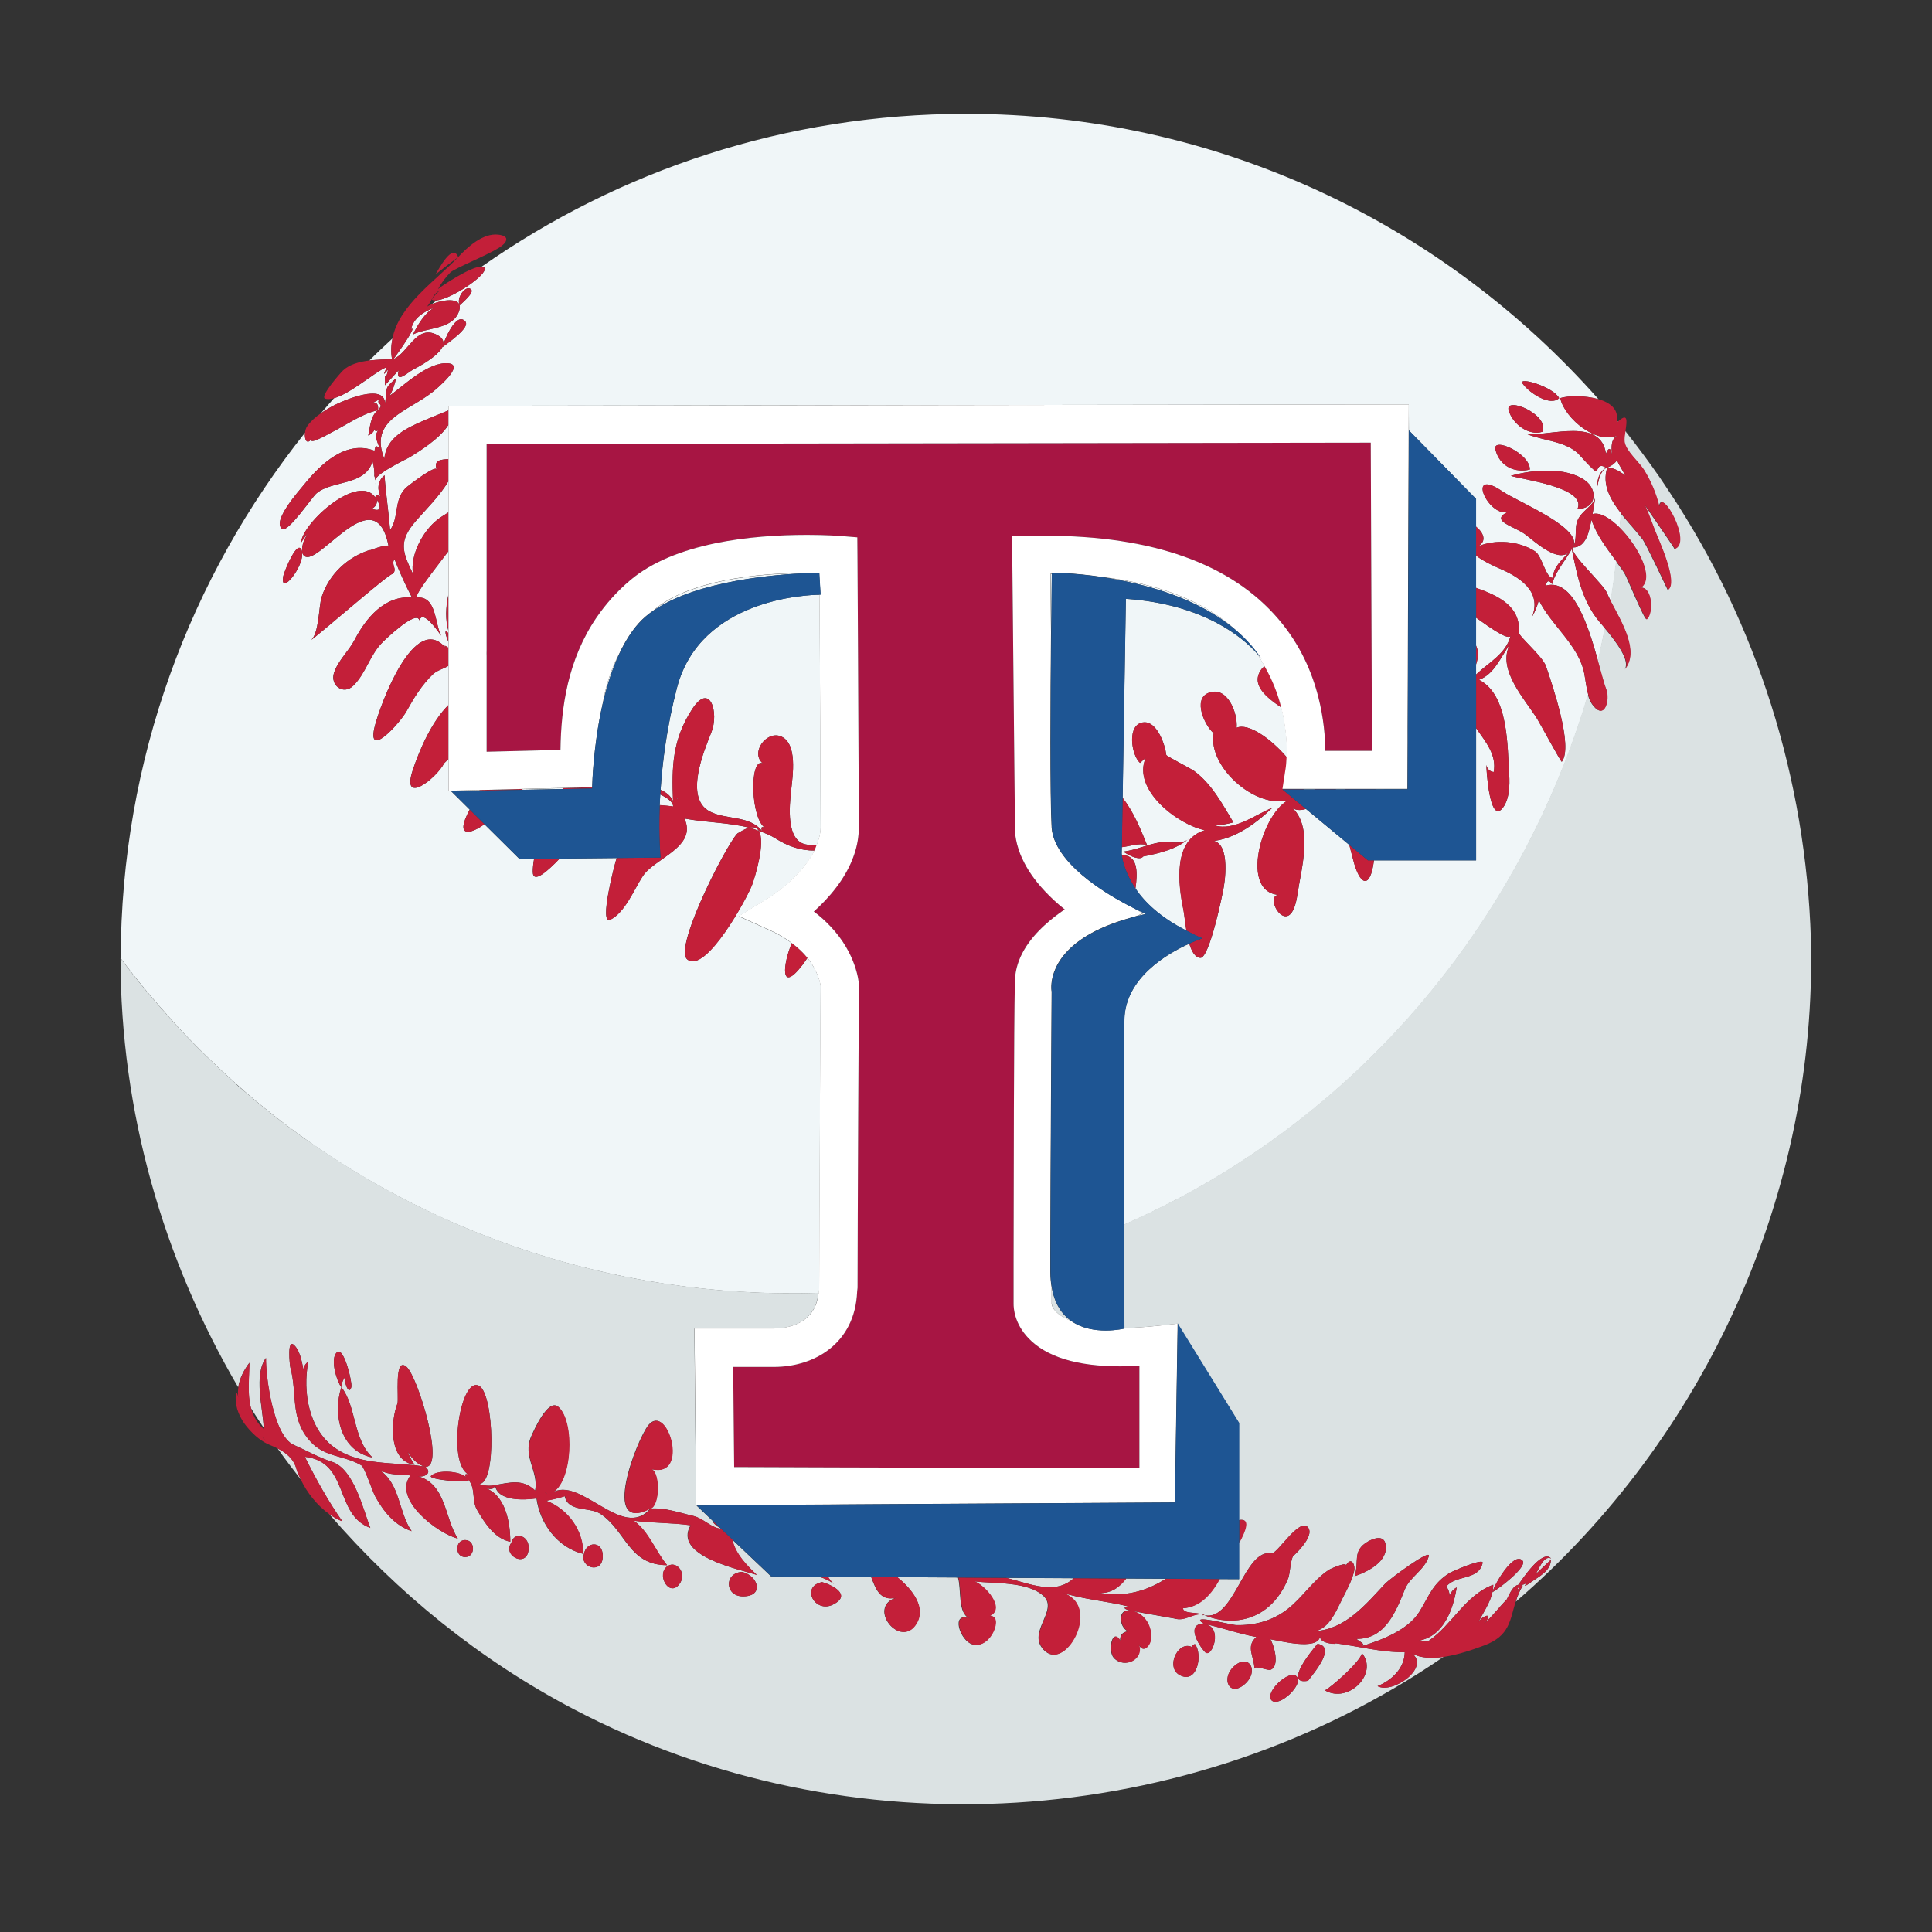
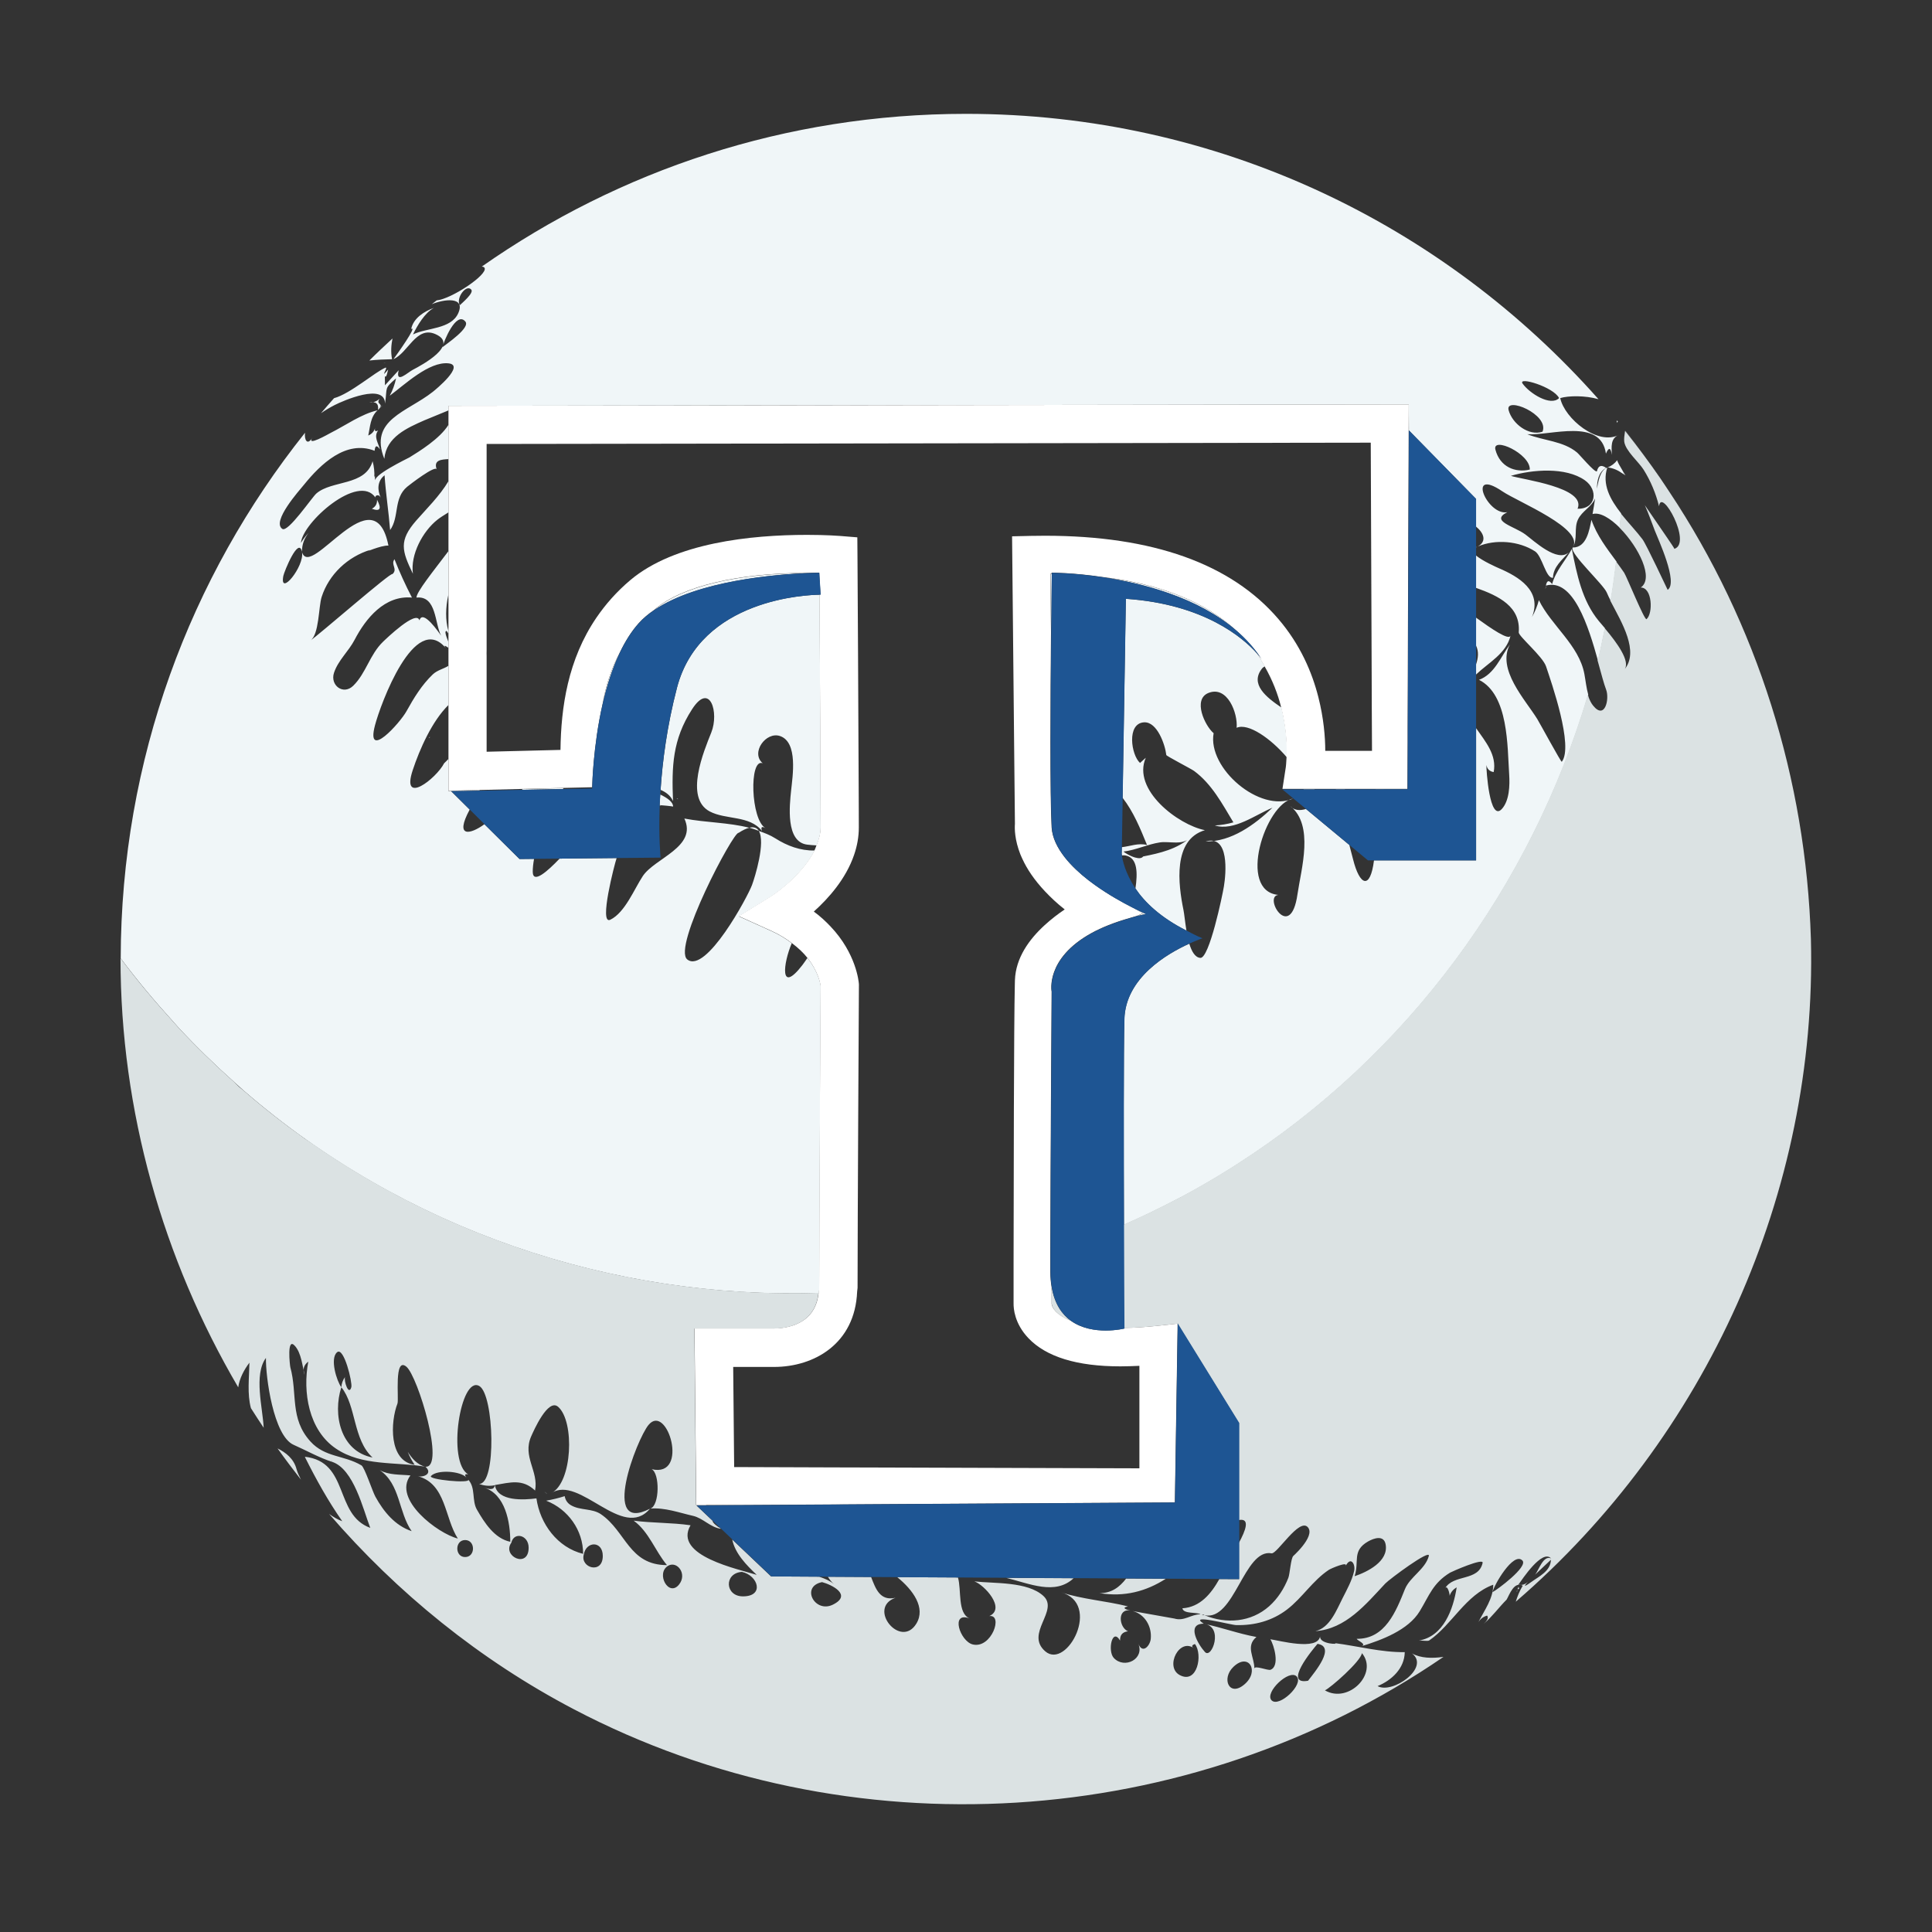
<svg xmlns="http://www.w3.org/2000/svg" version="1.1" id="Layer_2" x="0px" y="0px" width="40px" height="40px" viewBox="0 0 40 40" style="enable-background:new 0 0 40 40;" xml:space="preserve">
  <rect x="0" y="0" width="40" height="40" fill="#333333" stroke="none" />
  <path id="color6" style="fill:#F0F6F8;" d="M31.861,12.426c-0.033,0.122-0.081,0.239-0.143,0.349  c0.218-0.545-0.283-0.839-0.686-1.011c-0.05-0.022-0.336-0.148-0.473-0.263v0.67c0.476,0.168,0.927,0.39,0.885,0.921  c-0.006,0.08,0.493,0.494,0.565,0.704c0.111,0.333,0.575,1.656,0.326,1.976c-0.013,0.015-0.457-0.803-0.508-0.886  c-0.249-0.402-0.842-1.028-0.566-1.543c-0.191,0.254-0.317,0.614-0.64,0.732c0.616,0.311,0.586,1.384,0.625,1.962  c0.014,0.22,0.006,0.54-0.153,0.713c-0.255,0.276-0.322-0.823-0.319-0.912c0.016,0.084,0.066,0.133,0.151,0.147  c0.068-0.354-0.168-0.627-0.364-0.909v2.737h-2.114c-0.077,0.616-0.297,0.527-0.434-0.025c-0.024-0.095-0.05-0.194-0.077-0.295  l-0.897-0.744c-0.127,0.038-0.244,0.033-0.327-0.063c0.501,0.401,0.228,1.297,0.151,1.828c-0.144,1.005-0.715,0.044-0.396,0.014  c-0.856-0.078-0.272-1.892,0.308-1.996c-0.692,0.306-1.779-0.629-1.648-1.352c-0.181-0.152-0.438-0.7-0.108-0.833  c0.394-0.159,0.612,0.423,0.584,0.721c0.24-0.107,0.711,0.225,1.04,0.612c0.009-0.219-0.004-0.596-0.112-1.031  c-0.311-0.211-0.665-0.485-0.397-0.814c0.016-0.019,0.035-0.025,0.052-0.039c-0.053-0.092-0.103-0.184-0.168-0.274  c-0.278-0.31-1.083-1.014-2.709-1.124l-0.067,4.119c0.226,0.291,0.364,0.631,0.506,0.978c0.021,0.006,0.028,0.009,0.002,0.005  c-0.001-0.001-0.001-0.003-0.002-0.005c-0.177-0.048-0.35,0.027-0.523,0.045l-0.002,0.094c0.003,0.002,0.007,0.001,0.01,0.003  c-0.003,0-0.007,0.001-0.01,0.001l-0.001,0.033c0,0,0.001,0.018,0.004,0.039c0.029,0,0.056-0.005,0.087,0.004  c0.241,0.053,0.242,0.361,0.195,0.683c0.19,0.283,0.517,0.599,1.056,0.871c-0.029-0.177-0.045-0.347-0.061-0.425  c-0.11-0.535-0.225-1.456,0.443-1.655c-0.556-0.111-1.512-0.838-1.224-1.499c-0.04,0.035-0.08,0.071-0.119,0.107  c-0.184-0.164-0.281-0.821,0.084-0.841c0.273-0.015,0.437,0.468,0.46,0.677c-0.001,0.019,0.513,0.285,0.573,0.328  c0.368,0.27,0.586,0.684,0.816,1.066c-0.126,0.036-0.253,0.057-0.384,0.064c0.394,0.124,0.848-0.226,1.193-0.367  c-0.366,0.35-0.852,0.707-1.384,0.698c0.496-0.144,0.423,0.659,0.379,0.929c-0.031,0.191-0.303,1.495-0.488,1.482  c-0.11-0.008-0.18-0.134-0.229-0.294c-0.453,0.204-1.323,0.705-1.345,1.565c-0.017,0.666-0.014,2.666-0.009,4.257  c0.021-0.009,0.042-0.019,0.064-0.029c0.345-0.152,0.686-0.317,1.022-0.494c0.047-0.025,0.095-0.047,0.141-0.072  c0.328-0.176,0.648-0.362,0.961-0.558c0.051-0.032,0.101-0.065,0.152-0.097c3.542-2.265,6.098-5.761,7.274-9.727  c-0.04-0.141-0.055-0.295-0.08-0.428C32.692,13.357,32.118,12.952,31.861,12.426z M24.647,17.336  c-0.27,0.243-0.633,0.328-0.979,0.396c-0.034,0.045-0.097,0.041-0.163,0.023c-0.003,0-0.007,0-0.009-0.001c0.003,0,0.003,0,0.005,0  c-0.096-0.027-0.199-0.089-0.242-0.123c0.26-0.031,0.498-0.151,0.756-0.19C24.214,17.411,24.492,17.512,24.647,17.336z   M33.103,12.859c0.026,0.031,0.073,0.086,0.127,0.149c-0.047,0.225-0.089,0.451-0.145,0.673c-0.2-0.721-0.513-1.714-1.079-1.557  c0.021-0.11,0.064-0.12,0.129-0.03c0.073-0.274,0.274-0.484,0.408-0.727C32.648,11.891,32.753,12.436,33.103,12.859z M14.031,16.535  c0.002,0.004,0.005,0.007,0.007,0.012C14.009,16.535,13.996,16.527,14.031,16.535z M8.618,10.777  c0.199-0.229,0.486-0.509,0.667-0.815v0.646c-0.096,0.058-0.184,0.116-0.229,0.152C8.752,11,8.493,11.483,8.549,11.879  C8.318,11.403,8.254,11.194,8.618,10.777z M30.56,11.327c0.008-0.003,0.015-0.001,0.023-0.005c-0.012,0.003-0.013,0.008-0.023,0.011  V11.327z M31.996,12.196C31.996,12.146,32.025,12.091,31.996,12.196L31.996,12.196z M7.806,10.346c0.1,0.189,0.064,0.25-0.107,0.187  C7.774,10.493,7.81,10.431,7.806,10.346z M33.277,9.681c-0.156,0.055-0.186,0.303-0.215,0.437c0.005-0.162,0.03-0.345,0.191-0.431  c-0.1-0.071-0.164-0.048-0.191,0.072c-0.047,0.027-0.358-0.345-0.408-0.388c-0.286-0.242-0.698-0.246-1.033-0.381  c0.476,0.036,1.523-0.347,1.628,0.402c0.058-0.137,0.098-0.129,0.123,0.025c-0.006-0.159-0.036-0.344,0.152-0.417  c-0.44,0.24-1.133-0.335-1.221-0.758c0.167-0.051,0.515-0.057,0.792,0.023c-3.206-3.621-7.881-5.908-13.096-5.908  c-3.73,0-7.185,1.172-10.024,3.162c0.027,0.002,0.049,0.01,0.058,0.029C10.1,5.688,9.347,6.19,9.041,6.219  C9.008,6.246,8.973,6.271,8.94,6.298C9.184,6.196,9.642,6.13,9.489,6.481C9.341,6.82,8.833,6.783,8.551,6.924  c0.09-0.187,0.244-0.448,0.433-0.55c-0.2,0.071-0.426,0.213-0.471,0.438c0.138-0.08-0.297,0.53-0.366,0.623  c0.301-0.128,0.469-0.692,0.867-0.518C9.52,7.137,8.73,7.561,8.547,7.656c-0.104,0.053-0.365,0.306-0.293,0.01  C8.159,7.769,8.065,7.873,7.97,7.977C7.966,7.583,7.963,7.989,8.036,7.651c-0.188,0.227,0.01-0.065-0.055-0.039  C7.77,7.698,7.254,8.152,6.916,8.244C6.825,8.346,6.735,8.45,6.646,8.555c0.091-0.064,0.188-0.12,0.283-0.169  c0.165-0.085,1.036-0.469,1.043-0.03C8.022,8.002,7.948,8.054,8.2,7.833C8.174,7.96,8.13,8.08,8.069,8.193  c0.303-0.223,0.814-0.715,1.219-0.67c0.346,0.039-0.267,0.542-0.328,0.59c-0.532,0.42-1.326,0.576-1.003,1.386  c0.04-0.451,0.471-0.639,0.832-0.798c0.04-0.018,0.353-0.144,0.496-0.204V8.402l19.882-0.029l0.003,0.605V8.911l1.389,1.418v0.573  c0.154,0.126,0.235,0.3,0.038,0.412c0.364-0.155,0.851-0.115,1.184,0.101c0.15,0.097,0.224,0.569,0.372,0.547  c0.005-0.228,0.191-0.371,0.328-0.527c-0.238,0.221-0.721-0.237-0.899-0.369c-0.231-0.172-0.741-0.278-0.374-0.462  c-0.411,0.083-0.86-0.945-0.101-0.43c0.327,0.221,1.718,0.778,1.451,1.168c-0.049,0.127,0.638,0.757,0.708,0.925  c0.022,0.053,0.051,0.112,0.083,0.175c0.048-0.271,0.082-0.544,0.117-0.818c-0.2-0.271-0.407-0.539-0.517-0.862  c-0.044,0.212-0.098,0.574-0.386,0.574c0.107-0.183,0.019-0.396,0.108-0.582c0.084-0.175,0.277-0.254,0.354-0.434  c-0.016,0.108-0.034,0.215-0.053,0.323c0.155-0.045,0.368,0.089,0.567,0.287c0.009-0.101,0.015-0.202,0.022-0.304  C33.338,10.342,33.164,10.029,33.277,9.681z M9.161,7.188c0.023-0.117,0.284-0.751,0.471-0.534C9.752,6.782,9.238,7.124,9.161,7.188  z M9.52,6.319C9.433,6.171,9.653,5.878,9.756,5.995C9.82,6.064,9.56,6.278,9.52,6.319z M32.279,8.242  c-0.175,0.178-0.613-0.099-0.755-0.3C31.416,7.788,32.165,8.01,32.279,8.242z M31.936,8.938c-0.286,0.096-0.627-0.166-0.702-0.447  C31.156,8.198,32.082,8.579,31.936,8.938z M30.961,9.31c-0.073-0.279,0.722,0.079,0.712,0.412  C31.372,9.793,31.055,9.668,30.961,9.31z M32.662,10.533c0.187-0.441-1.143-0.604-1.381-0.681c0.44-0.131,1.134-0.188,1.531,0.091  C33.094,10.142,33.051,10.54,32.662,10.533z M7.838,8.478C7.958,8.338,7.917,8.401,7.838,8.478L7.838,8.478z M7.95,7.507  C8.03,7.524,7.929,7.507,7.95,7.507L7.95,7.507z M33.482,9.528c0.004,0.032,0.054,0.12,0.118,0.227c0,0.018,0,0.035,0,0.053  c-0.093-0.067-0.194-0.117-0.313-0.13C33.365,9.645,33.431,9.595,33.482,9.528z M8.117,7.437c-0.139,0.004-0.306,0.008-0.47,0.027  c0.156-0.156,0.317-0.306,0.479-0.456C8.099,7.144,8.088,7.285,8.117,7.437z M33.654,8.92c0.13,0.163,0.254,0.331,0.378,0.498  c-0.121-0.162-0.241-0.325-0.368-0.483c-0.004-0.005-0.007-0.01-0.011-0.014C33.654,8.921,33.654,8.921,33.654,8.92z M33.497,8.73  c-0.009,0.009-0.015,0.011-0.025,0.022c0.005-0.018-0.001-0.032,0.002-0.049C33.481,8.713,33.49,8.721,33.497,8.73z M30.56,13.756  c0.046-0.135,0.059-0.266,0-0.39v-0.578c0.319,0.23,0.683,0.482,0.715,0.37c-0.089,0.374-0.45,0.555-0.715,0.807V13.756z   M13.658,16.671c0.01,0.001,0.018,0.002,0.036,0.004c-0.013-0.001-0.024,0.004-0.037,0.004  C13.657,16.677,13.657,16.674,13.658,16.671z M16.968,12.313c0.008,1.376,0.023,4.074,0.023,4.819c0,0.127-0.035,0.251-0.084,0.371  c-0.066-0.004-0.132-0.007-0.196-0.016c-0.45-0.057-0.364-0.816-0.331-1.128c0.029-0.282,0.146-0.992-0.23-1.12  c-0.291-0.099-0.615,0.344-0.359,0.564c-0.285-0.118-0.25,1.179,0.061,1.344c-0.08-0.045-0.105-0.026-0.075,0.058  c-0.255-0.328-0.748-0.228-1.083-0.405c-0.53-0.281-0.121-1.25,0.033-1.636c0.163-0.407-0.025-1.06-0.399-0.479  c-0.407,0.63-0.422,1.184-0.394,1.9c-0.054-0.118-0.148-0.184-0.257-0.232c0.039-0.588,0.131-1.313,0.339-2.113  C14.498,12.39,16.728,12.316,16.968,12.313z M11.654,16.336l-0.851,0.016c0.007-0.005,0.013-0.01,0.02-0.015l0.846-0.021  C11.664,16.323,11.659,16.33,11.654,16.336z M7.862,8.253C7.76,8.39,7.979,8.335,7.825,8.489c0.023-0.135-0.053-0.184-0.177-0.154  C7.73,8.336,7.802,8.309,7.862,8.253z M13.936,16.699c-0.035-0.009-0.217-0.026-0.279-0.03c0.003-0.069,0.008-0.146,0.012-0.22  C13.822,16.523,13.935,16.605,13.936,16.699z M34.567,10.18C34.567,10.18,34.567,10.18,34.567,10.18  c0.096,0.144,0.197,0.285,0.288,0.432C34.763,10.465,34.663,10.324,34.567,10.18z M8.896,15.278  C8.874,15.296,8.908,15.22,8.896,15.278L8.896,15.278z M34.254,9.712c0.044,0.062,0.084,0.128,0.128,0.191c0,0,0,0,0,0  C34.338,9.84,34.299,9.774,34.254,9.712z M27.213,16.342l-0.224,0c0-0.002,0.001-0.004,0.001-0.006h0.231  C27.218,16.339,27.216,16.34,27.213,16.342z M23.54,18.967l0.122-0.053l-0.157-0.093c0.136,0.066,0.22,0.102,0.22,0.102  C23.661,18.938,23.6,18.953,23.54,18.967z M27.846,16.337c0,0.001-0.001,0.003-0.002,0.004l-0.188,0  c0.002-0.002,0.003-0.003,0.005-0.005H27.846z M16.71,11.866c-0.624,0.025-2.26,0.15-3.165,0.765c0.005-0.005,0.01-0.01,0.016-0.016  C14.128,12.139,15.275,11.866,16.71,11.866z M16.965,11.869c0,0.016,0,0.034,0,0.052l-0.004-0.052  C16.963,11.869,16.964,11.869,16.965,11.869z M12.835,13.509c-0.159,0.331-0.275,0.704-0.358,1.068  C12.541,14.211,12.651,13.849,12.835,13.509z M29.142,16.339l-0.661,0.001c0-0.001,0-0.002,0-0.003h0.662V16.339z M21.751,11.883  c0.01,0,0.019,0.001,0.025,0.001c-0.001,0.107-0.006,0.579-0.012,1.206L21.751,11.883z M25.603,13.06  c-0.798-0.691-1.94-0.984-2.767-1.109C24.03,12.094,24.958,12.466,25.603,13.06z M15.711,17.202  c-0.065-0.024-0.13-0.048-0.197-0.066C15.611,17.114,15.674,17.141,15.711,17.202z M16.611,19.983  c-0.477,0.616-0.395-0.046-0.218-0.455c-0.117-0.088-0.249-0.173-0.417-0.249l-0.679-0.307l0.636-0.391  c0.22-0.136,0.704-0.516,0.933-0.972c-0.294,0.005-0.565-0.094-0.812-0.251c-0.11-0.07-0.227-0.113-0.344-0.155  c0.143,0.234-0.078,0.951-0.14,1.119c-0.092,0.25-0.954,1.846-1.34,1.543c-0.316-0.247,0.956-2.654,1.061-2.621  c0.09-0.059,0.162-0.092,0.223-0.106c-0.434-0.111-0.896-0.106-1.345-0.191c0.273,0.589-0.614,0.818-0.861,1.192  c-0.178,0.269-0.368,0.755-0.672,0.903c-0.245,0.119,0.093-1.169,0.127-1.264c0.001-0.004,0.003-0.009,0.005-0.013l-1.182,0.012  c-0.247,0.258-0.554,0.534-0.556,0.272c-0.001-0.073,0.009-0.165,0.027-0.267l-0.302,0.003l-0.726-0.72  c-0.284,0.208-0.627,0.294-0.305-0.303l-0.384-0.381l0.586-0.011c0.002-0.004,0.004-0.007,0.005-0.01l-0.648,0.016v-0.661  c-0.03,0.029-0.057,0.06-0.088,0.088c-0.165,0.319-0.897,0.888-0.65,0.142c0.144-0.435,0.399-1.013,0.738-1.347v-0.812  c-0.094,0.06-0.229,0.088-0.322,0.176c-0.23,0.22-0.392,0.487-0.545,0.763c-0.132,0.24-0.846,1.035-0.653,0.294  c0.115-0.44,0.822-2.369,1.466-1.602c-0.057-0.077-0.001-0.044,0.053-0.006v-0.126c-0.049-0.118-0.088-0.237-0.031-0.218  c0.01,0.016,0.021,0.033,0.031,0.049v-0.057c-0.062-0.215-0.058-0.482,0-0.741v-0.904c-0.317,0.419-0.658,0.84-0.66,0.958  c0.422-0.042,0.374,0.538,0.512,0.79c-0.042-0.056-0.378-0.559-0.45-0.318c-0.061-0.226-0.69,0.381-0.754,0.443  c-0.275,0.265-0.35,0.648-0.616,0.91c-0.207,0.203-0.484-0.009-0.399-0.267c0.085-0.258,0.302-0.445,0.426-0.682  c0.232-0.447,0.625-0.927,1.188-0.876c-0.134-0.258-0.255-0.523-0.362-0.794c-0.083,0.115,0.074,0.202-0.042,0.309  c-0.01-0.065-1.525,1.26-1.699,1.375c0.182-0.12,0.169-0.702,0.233-0.902c0.151-0.47,0.541-0.834,1.01-0.977  c-0.168,0.082,0.215-0.098,0.373-0.087C7.745,9.792,6.43,12.02,6.253,11.431c0.052,0.298-0.472,0.938-0.387,0.493  c0.017-0.089,0.316-0.825,0.386-0.501c-0.001-0.146,0.044-0.276,0.137-0.389c-0.061,0.062-0.114,0.132-0.158,0.207  c0.027-0.42,1.194-1.457,1.544-0.937c-0.026-0.038,0.068-0.094,0.111,0.006C7.809,10.148,7.808,9.96,7.962,9.84  c0.025,0.379,0.085,0.756,0.115,1.134c0.196-0.275,0.065-0.657,0.354-0.897c0.05-0.041,0.586-0.456,0.611-0.357  c-0.073-0.2,0.099-0.206,0.244-0.215V8.794C9.106,9.085,8.677,9.346,8.479,9.469C8.453,9.485,7.646,9.87,7.788,9.968  C7.742,9.936,7.779,9.791,7.75,9.883C7.756,9.77,7.744,9.658,7.714,9.549c-0.15,0.517-0.841,0.388-1.164,0.668  c-0.092,0.08-0.588,0.816-0.705,0.733c-0.227-0.152,0.353-0.797,0.451-0.917c0.34-0.42,0.866-0.932,1.46-0.7  c0.01-0.113,0.046-0.123,0.11-0.029c-0.03-0.128-0.136-0.261-0.037-0.392C7.771,8.942,7.75,8.924,7.767,8.862  C7.743,8.935,7.696,8.987,7.624,9.017C7.665,8.835,7.666,8.63,7.818,8.495C7.49,8.566,7.148,8.811,6.849,8.961  C6.8,8.986,6.328,9.259,6.471,9.057C6.359,9.238,6.298,9.101,6.315,8.96c-2.38,2.986-3.809,6.765-3.816,10.881  c0.338,0.453,0.702,0.887,1.082,1.305c0.038,0.042,0.075,0.086,0.113,0.128c0.367,0.395,0.754,0.771,1.156,1.13  c0.065,0.058,0.129,0.118,0.195,0.175c3.323,2.884,7.625,4.324,11.906,4.191c0.004-0.037,0.012-0.069,0.012-0.11  c0-1.25,0.026-5.912,0.028-6.25c-0.006-0.047-0.051-0.297-0.274-0.577C16.681,19.883,16.652,19.93,16.611,19.983z M7.766,10.006  c0.002,0.024,0.003,0.035-0.001,0C7.765,10.006,7.765,10.006,7.766,10.006z" />
  <path id="color5" style="fill:#DBE2E3;" d="M6.14,30.419c0.018,0.069,0.056,0.143,0.091,0.216c-0.165-0.213-0.329-0.427-0.484-0.647  C5.914,30.072,6.083,30.198,6.14,30.419z M22.228,32.676l-1.396-0.008C21.32,32.787,21.844,33.033,22.228,32.676z M24.136,32.687  l-0.82-0.005c-0.135,0.177-0.305,0.305-0.551,0.302C23.279,33.068,23.729,32.948,24.136,32.687z M11.274,30.884  C11.285,30.903,11.392,30.978,11.274,30.884L11.274,30.884z M33.654,9.843c-0.017-0.028-0.03-0.05-0.046-0.075  c-0.003-0.004-0.005-0.009-0.008-0.013c0,0.018,0,0.035,0,0.053c0.002,0.002,0.005,0.003,0.007,0.004  C33.622,9.823,33.64,9.83,33.654,9.843z M37.493,19.446c0.132,5.239-2.167,10.318-6.111,13.716c0.034-0.108,0.076-0.219,0.145-0.332  c-0.181-0.097-0.276,0.188-0.334,0.288c-0.163,0.163-0.299,0.354-0.476,0.504c0.052-0.049,0.114-0.114,0.073-0.173  c-0.079,0.022-0.139,0.067-0.182,0.137c0.123-0.248,0.308-0.484,0.308-0.776c-0.574,0.21-0.853,0.829-1.326,1.154  c-0.033,0.021-0.171-0.005-0.217,0.003c0.515-0.086,0.716-0.65,0.786-1.102c-0.072,0.04-0.121,0.099-0.147,0.176  c0.009-0.028-0.046-0.249-0.096-0.152c0.173-0.304,0.695-0.143,0.78-0.531c0.024-0.111-0.637,0.18-0.674,0.202  c-0.356,0.218-0.428,0.469-0.629,0.8c-0.236,0.389-0.788,0.596-1.201,0.722c0.109-0.043-0.093-0.116-0.102-0.152  c0.589,0.006,0.812-0.567,0.997-1.027c0.103-0.256,0.42-0.41,0.495-0.687c0.043-0.16-0.818,0.481-0.9,0.568  c-0.403,0.429-0.817,0.942-1.448,0.987c0.301-0.068,0.44-0.443,0.564-0.685c0.091-0.18,0.19-0.357,0.237-0.555  c0.034-0.144-0.069-0.322-0.177-0.104c0.069-0.114-0.301,0.046-0.344,0.074c-0.336,0.222-0.55,0.579-0.867,0.822  c-0.306,0.234-0.67,0.332-1.052,0.323c-0.121-0.003-1.009-0.246-0.673-0.029c-0.374,0-0.109,0.442,0.026,0.587  c0.141,0.151,0.393-0.529-0.019-0.584c0.365,0.073,0.695,0.201,1.084,0.272c-0.233,0.194-0.039,0.419-0.043,0.655  c0.001-0.076,0.279,0.044,0.334,0.024c0.201-0.074,0.071-0.517-0.003-0.632c0.183,0.026,0.977,0.243,1.03-0.059  c-0.014,0.169,0.433,0.168,0.297,0.138c0.483,0.062,0.97,0.194,1.456,0.188c-0.006,0.337-0.27,0.582-0.563,0.703  c0.308,0.171,1.095-0.382,0.714-0.676c0.179,0.099,0.412,0.105,0.651,0.071c-5.276,3.616-12.314,4.068-18,1.087  c-1.956-1.025-3.662-2.413-5.072-4.046c0.089,0.063,0.181,0.119,0.272,0.15c-0.293-0.418-0.541-0.866-0.77-1.323  c0.01,0.005,0.008,0.001-0.007-0.012c0.931,0.104,0.606,1.199,1.357,1.473c-0.148-0.379-0.34-1.22-0.792-1.368  c-0.256-0.079-0.543-0.241-0.794-0.351c-0.42-0.184-0.582-1.418-0.574-1.8c-0.257,0.35-0.066,1.034-0.047,1.446  c-0.089-0.134-0.178-0.269-0.264-0.406c-0.08-0.295-0.036-0.63-0.031-0.941c-0.113,0.149-0.205,0.324-0.232,0.51  c-1.56-2.66-2.437-5.723-2.437-8.885c0.338,0.454,0.702,0.887,1.082,1.305c0.038,0.042,0.075,0.086,0.113,0.128  c0.367,0.395,0.754,0.77,1.156,1.13c0.035,0.031,0.066,0.068,0.101,0.099c0.03,0.027,0.063,0.05,0.093,0.076  c0.409,0.355,0.833,0.687,1.27,0.998c0.043,0.031,0.089,0.057,0.131,0.087c3.087,2.155,6.802,3.221,10.504,3.106  c-0.001,0.007-0.002,0.014-0.002,0.021c-0.075,0.639-0.661,0.719-0.934,0.719h-1.633l0.036,3.654l0.207,0c0,0.002,0,0.004,0,0.007  l-0.199,0.002l0.334,0.317c-0.008,0.034,0.093,0.118,0.163,0.155l0.01,0.01c-0.219-0.027-0.367-0.219-0.579-0.268  c-0.29-0.066-0.579-0.174-0.881-0.151c0.19-0.065,0.196-0.729,0.025-0.815c0.791,0.186,0.322-1.387-0.066-0.915  c-0.245,0.299-1.001,2.264,0.031,1.733c-0.565,0.674-1.46-0.709-2.042-0.323c0.436-0.217,0.487-1.485,0.14-1.787  c-0.21-0.182-0.506,0.496-0.557,0.611c-0.187,0.423,0.158,0.721,0.08,1.123c-0.262-0.249-0.518-0.166-0.832-0.114  c0.053,0.346,0.612,0.31,0.86,0.276c0.074,0.527,0.436,1.018,0.967,1.149c0-0.49-0.312-0.924-0.765-1.101  c0.13-0.023,0.258-0.054,0.383-0.094c0.016,0.086,0.061,0.15,0.135,0.191c0.19,0.108,0.433,0.059,0.615,0.183  c0.52,0.354,0.579,1.054,1.368,1.054c-0.246-0.293-0.372-0.689-0.689-0.92c0.39,0.051,0.787,0.038,1.177,0.095  c-0.371,0.634,1.006,0.91,1.37,1.027c-0.21-0.2-0.447-0.439-0.507-0.731l0.804,0.763l0.996,0.006  c0.109,0.037,0.215,0.079,0.306,0.153c-0.052-0.042-0.09-0.096-0.126-0.152l0.895,0.005c0.094,0.24,0.182,0.504,0.506,0.43  c-0.596,0.209,0.107,1.071,0.432,0.534c0.198-0.328-0.072-0.697-0.397-0.961l1.257,0.007c0.077,0.255-0.014,0.746,0.244,0.849  c-0.408-0.156-0.202,0.475,0.065,0.538c0.387,0.09,0.635-0.627,0.341-0.588c0.349-0.159-0.108-0.65-0.31-0.718  c0.412,0.047,1.098-0.001,1.428,0.3c0.335,0.305-0.389,0.779,0.041,1.149c0.449,0.385,1.176-0.995,0.32-1.224  c0.452,0.147,0.93,0.177,1.39,0.292c-0.164,0.037,0.009,0.078,0.051,0.087c-0.276-0.049-0.238,0.348-0.05,0.429  c-0.113,0.014-0.168,0.078-0.163,0.192c-0.164-0.279-0.263,0.216-0.131,0.359c0.221,0.239,0.649,0.021,0.505-0.302  c0.09,0.237,0.248,0.046,0.261-0.091c0.026-0.253-0.118-0.509-0.372-0.577c0.286,0.056,0.574,0.101,0.86,0.155  c0.208,0.062,0.343-0.088,0.543-0.088c-0.077-0.05-0.353-0.001-0.376-0.124c0.367-0.023,0.595-0.301,0.765-0.605l0.404,0.002v-0.75  c0.141-0.258,0.24-0.519,0-0.474v-2.008l-1.274-2.063l-0.002,0.13v-0.124l-0.438,0.047c-0.237,0.024-0.46,0.039-0.666,0.042  c-0.001-0.107-0.006-1.022-0.009-2.137c0.021-0.009,0.042-0.021,0.064-0.031c0.347-0.154,0.688-0.318,1.022-0.494  c0.032-0.017,0.066-0.03,0.099-0.048c0.015-0.008,0.028-0.017,0.043-0.025c0.327-0.175,0.647-0.362,0.961-0.558  c0.051-0.032,0.101-0.065,0.152-0.097c3.542-2.265,6.098-5.761,7.274-9.727c0.006,0.021,0.011,0.042,0.018,0.062  c0.022,0.061,0.05,0.118,0.09,0.168c0.247,0.307,0.343-0.141,0.27-0.33c-0.045-0.117-0.098-0.319-0.163-0.554  c-0.004-0.015-0.009-0.031-0.013-0.046c0.056-0.222,0.098-0.449,0.145-0.673c0.009,0.011,0.017,0.02,0.027,0.031  c0.212,0.254,0.522,0.663,0.38,0.829c0.317-0.375-0.055-0.979-0.276-1.403c-0.004-0.008-0.009-0.017-0.013-0.024  c0.048-0.271,0.082-0.544,0.117-0.818c0.005,0.007,0.01,0.014,0.015,0.022c0.052,0.071,0.105,0.142,0.154,0.215  c0.052,0.077,0.423,0.997,0.464,0.962c0.138-0.119,0.12-0.657-0.12-0.655c0.279-0.191-0.043-0.835-0.426-1.225  c-0.004-0.005-0.009-0.008-0.013-0.012c0.009-0.101,0.015-0.202,0.022-0.304c0.005,0.006,0.009,0.012,0.014,0.019  c0.15,0.188,0.319,0.363,0.44,0.525c0.079,0.105,0.519,1.046,0.52,1.045c0.224-0.149-0.197-1.047-0.267-1.229  c-0.057-0.148-0.123-0.336-0.205-0.523c0.309,0.454,0.623,0.899,0.611,0.903c0.373-0.114-0.276-1.29-0.317-0.881  c-0.067-0.268-0.173-0.522-0.319-0.756c-0.104-0.165-0.371-0.387-0.401-0.577c-0.009-0.055,0.003-0.142,0.016-0.229c0,0,0,0,0,0  c0.004,0.005,0.007,0.01,0.011,0.014c0.251,0.315,0.49,0.637,0.718,0.967c0,0,0,0,0,0c0.063,0.091,0.123,0.185,0.185,0.277  c0,0,0,0,0,0C36.385,12.925,37.391,16.137,37.493,19.446z M7.067,28.721c-0.181,0.563-0.02,1.326,0.646,1.455  C7.305,29.803,7.379,29.105,7.067,28.721c0.005-0.079,0.031-0.149,0.077-0.212c-0.03,0.082,0.078,0.401,0.13,0.21  c0.025-0.094-0.153-0.839-0.294-0.723C6.824,28.124,6.972,28.597,7.067,28.721z M6.872,30.25c-0.021-0.044-0.017-0.032-0.004,0  C6.87,30.25,6.87,30.25,6.872,30.25z M8.498,30.547c-0.377,0.495,0.573,1.207,0.981,1.307c-0.277-0.427-0.24-1.13-0.827-1.291  c0.118,0.029,0.313-0.054,0.157-0.196c0.415,0.029-0.157-1.87-0.394-2.07c-0.263-0.222-0.152,0.674-0.186,0.762  c-0.145,0.372-0.187,1.195,0.356,1.268c-0.059-0.084-0.106-0.173-0.143-0.269c0.083,0.135,0.201,0.272,0.363,0.308  c-0.61-0.103-1.311-0.009-1.849-0.374c-0.566-0.381-0.693-1.173-0.573-1.801c-0.096,0.072-0.121,0.164-0.077,0.275  c-0.045-0.186-0.067-0.447-0.197-0.597c-0.179-0.208-0.106,0.408-0.098,0.439c0.152,0.554-0.016,1.058,0.415,1.535  c0.302,0.335,0.694,0.281,1.057,0.496c0.066,0.039,0.227,0.537,0.29,0.65c0.171,0.309,0.404,0.596,0.75,0.712  c-0.275-0.391-0.234-0.974-0.66-1.262C8.059,30.544,8.285,30.526,8.498,30.547z M9.63,31.885c-0.216,0-0.216,0.352,0,0.352  C9.847,32.237,9.847,31.885,9.63,31.885z M10.565,31.921c0-0.401-0.1-0.99-0.551-1.125c0.071,0.02,0.212,0.083,0.231-0.046  c-0.111,0.022-0.221,0.013-0.327-0.028c0.366,0.018,0.312-1.844,0.007-2.025c-0.39-0.231-0.676,1.574-0.231,1.828  c-0.069-0.014-0.082,0.008-0.039,0.064c-0.12-0.133-0.604-0.168-0.732-0.03c-0.069,0.075,0.822,0.16,0.771,0.076  c0.158,0.168,0.07,0.432,0.181,0.622C10.029,31.523,10.236,31.853,10.565,31.921z M10.945,32.043c0-0.265-0.305-0.336-0.359-0.102  C10.387,32.219,10.945,32.486,10.945,32.043z M12.48,32.214c0-0.318-0.345-0.309-0.393-0.031  C12.006,32.461,12.48,32.603,12.48,32.214z M13.828,32.42c-0.253,0.161,0.017,0.653,0.231,0.386  C14.235,32.586,14.017,32.305,13.828,32.42z M15.361,32.544c-0.376,0.026-0.353,0.507,0.021,0.507  C15.832,33.051,15.697,32.619,15.361,32.544z M17.02,32.756c-0.451,0.091-0.15,0.65,0.223,0.467  C17.657,33.019,17.211,32.806,17.02,32.756z M27.431,34.997c0.491,0.284,1.113-0.353,0.766-0.771  C28.176,34.395,27.544,34.948,27.431,34.997z M27.082,34.798c0.149-0.193,0.578-0.704,0.196-0.764  C27.172,34.157,26.56,34.893,27.082,34.798z M26.325,35.202c0.154,0.162,0.677-0.333,0.521-0.493  C26.694,34.55,26.177,35.039,26.325,35.202z M25.765,34.873c0.32-0.272,0.089-0.667-0.228-0.363  C25.281,34.753,25.45,35.143,25.765,34.873z M24.733,34.135c-0.31-0.249-0.625,0.375-0.309,0.545  c0.366,0.197,0.483-0.425,0.316-0.642C24.665,34.062,24.664,34.094,24.733,34.135z M24.882,33.438  C24.931,33.453,24.969,33.413,24.882,33.438L24.882,33.438z M27.076,31.618c-0.179-0.197-0.635,0.559-0.749,0.542  c-0.571-0.106-0.769,1.416-1.39,1.281c0.453,0.187,0.965,0.146,1.339-0.185c0.179-0.159,0.311-0.367,0.398-0.589  c0.032-0.084,0.051-0.409,0.104-0.454C26.706,32.276,27.253,31.813,27.076,31.618z M28.689,31.98  c-0.035-0.207-0.243-0.135-0.366-0.065c-0.337,0.194-0.176,0.415-0.278,0.719C28.31,32.545,28.748,32.328,28.689,31.98z   M31.522,32.311c-0.186-0.202-0.603,0.527-0.62,0.652C31,32.913,31.635,32.442,31.522,32.311z M31.783,32.601  c0.069-0.079,0.17-0.414,0.331-0.335c-0.183-0.202-0.597,0.432-0.68,0.546c0.081,0.013,0.151-0.011,0.208-0.071  c-0.163,0.17,0.004,0.054,0.058,0.015c0.161-0.117,0.406-0.228,0.41-0.463C32,32.396,31.893,32.499,31.783,32.601z M31.438,32.853  c-0.001,0.01-0.006,0.025-0.021,0.05C31.468,32.903,31.451,32.876,31.438,32.853z M22.175,27.349  c-0.187-0.134-0.339-0.349-0.399-0.69c0,0.208,0,0.331,0,0.338v0.004C21.784,27.082,21.882,27.234,22.175,27.349z M29.162,34.215  C29.301,34.253,29.191,34.223,29.162,34.215L29.162,34.215z M31.408,32.95c0.009-0.014,0.022-0.031-0.011-0.005  C31.372,32.931,31.388,32.943,31.408,32.95z" />
-   <path id="color4" style="fill:#C31F39;" d="M6.916,8.244C7.254,8.152,7.77,7.698,7.981,7.612c0.065-0.026-0.134,0.266,0.055,0.039  C7.963,7.989,7.966,7.583,7.97,7.977c0.094-0.104,0.188-0.207,0.283-0.311c-0.071,0.296,0.19,0.043,0.293-0.01  C8.73,7.561,9.52,7.137,9.014,6.917c-0.399-0.174-0.567,0.39-0.867,0.518C8.215,7.343,8.65,6.732,8.513,6.813  c0.045-0.226,0.271-0.367,0.471-0.438C8.795,6.477,8.64,6.737,8.551,6.924c0.282-0.141,0.79-0.105,0.938-0.443  C9.642,6.13,9.184,6.196,8.94,6.298C8.896,6.317,8.857,6.336,8.832,6.355c0.117-0.11,0.11-0.262,0.278-0.342  C9.082,6.026,8.925,6.192,8.944,6.205C8.966,6.22,9,6.223,9.041,6.219c0.305-0.029,1.059-0.53,0.991-0.671  c-0.009-0.02-0.031-0.028-0.058-0.029C9.766,5.504,9.108,5.941,9.069,5.986c0.069-0.129,0.156-0.245,0.259-0.349  c0.119-0.096,0.723-0.335,1.005-0.508c0.15-0.092,0.251-0.242-0.019-0.271C9.998,4.823,9.684,5.112,9.486,5.322  c-0.12-0.307-0.41,0.27-0.47,0.36C9.17,5.561,9.326,5.44,9.484,5.324C9.029,5.81,8.261,6.311,8.125,7.009  C8.099,7.144,8.088,7.285,8.117,7.437c-0.139,0.004-0.306,0.008-0.47,0.027C7.44,7.49,7.237,7.542,7.1,7.672  c-0.047,0.045-0.482,0.536-0.37,0.58C6.78,8.271,6.846,8.263,6.916,8.244z M7.95,7.507C8.03,7.524,7.929,7.507,7.95,7.507  L7.95,7.507z M16.394,19.527c0.135,0.101,0.243,0.204,0.323,0.305c-0.036,0.051-0.065,0.098-0.106,0.15  C16.134,20.599,16.216,19.937,16.394,19.527z M23.508,18.397c-0.218-0.327-0.272-0.597-0.282-0.687c0.029,0,0.056-0.005,0.087,0.004  C23.554,17.767,23.555,18.075,23.508,18.397z M7.766,10.006c0.002,0.024,0.003,0.035-0.001,0  C7.765,10.006,7.765,10.006,7.766,10.006z M9.632,6.654c0.12,0.128-0.394,0.47-0.471,0.534C9.184,7.071,9.445,6.437,9.632,6.654z   M31.525,7.943c-0.108-0.154,0.64,0.067,0.755,0.3C32.105,8.421,31.667,8.144,31.525,7.943z M32.662,10.533  c0.187-0.441-1.143-0.604-1.381-0.681c0.44-0.131,1.134-0.188,1.531,0.091C33.094,10.142,33.051,10.54,32.662,10.533z   M23.602,15.795c-0.184-0.164-0.281-0.821,0.084-0.841c0.273-0.015,0.437,0.468,0.46,0.677c-0.001,0.019,0.513,0.285,0.573,0.328  c0.368,0.27,0.586,0.684,0.816,1.066c-0.126,0.036-0.253,0.057-0.384,0.064c0.394,0.124,0.848-0.226,1.193-0.367  c-0.366,0.35-0.852,0.707-1.384,0.698c0.496-0.144,0.423,0.659,0.379,0.929c-0.031,0.191-0.303,1.495-0.488,1.482  c-0.11-0.008-0.18-0.134-0.229-0.294c0.16-0.072,0.27-0.109,0.27-0.109c-0.125-0.049-0.223-0.105-0.33-0.159  c-0.029-0.177-0.045-0.347-0.061-0.425c-0.11-0.535-0.225-1.456,0.443-1.655c-0.556-0.111-1.512-0.838-1.224-1.499  C23.681,15.724,23.641,15.76,23.602,15.795z M9.725,16.762l0.305,0.303C9.746,17.272,9.404,17.358,9.725,16.762z M10.803,16.353  L9.928,16.37c0.002-0.004,0.004-0.007,0.005-0.01l0.889-0.022C10.816,16.343,10.809,16.348,10.803,16.353z M23.749,17.499  c-0.001-0.001-0.001-0.003-0.002-0.005C23.768,17.5,23.775,17.504,23.749,17.499z M11.032,18.048  c-0.001-0.073,0.009-0.165,0.027-0.267l0.529-0.005C11.341,18.034,11.034,18.31,11.032,18.048z M9.197,15.802  c0.031-0.028,0.058-0.059,0.088-0.088v-1.117c-0.339,0.334-0.594,0.913-0.738,1.347C8.3,16.69,9.032,16.121,9.197,15.802z   M8.896,15.278C8.874,15.296,8.908,15.22,8.896,15.278L8.896,15.278z M9.285,13.059c-0.062-0.215-0.058-0.482,0-0.741V13.059z   M9.285,13.285c-0.049-0.118-0.088-0.237-0.031-0.218c0.01,0.016,0.021,0.033,0.031,0.049V13.285z M9.285,13.785  c-0.094,0.06-0.229,0.088-0.322,0.176c-0.23,0.22-0.392,0.487-0.545,0.763c-0.132,0.24-0.846,1.035-0.653,0.294  c0.115-0.44,0.822-2.369,1.466-1.602c-0.057-0.077-0.001-0.044,0.053-0.006V13.785z M30.961,9.31  c-0.073-0.279,0.722,0.079,0.712,0.412C31.372,9.793,31.055,9.668,30.961,9.31z M15.515,17.137c0.067,0.017,0.131,0.042,0.197,0.066  c0.143,0.234-0.078,0.951-0.14,1.119c-0.092,0.25-0.954,1.846-1.34,1.543c-0.316-0.247,0.956-2.654,1.061-2.621  C15.382,17.184,15.454,17.151,15.515,17.137z M31.234,8.492c-0.078-0.293,0.849,0.087,0.702,0.447  C31.65,9.035,31.309,8.772,31.234,8.492z M16.866,17.609c0.017-0.034,0.027-0.07,0.041-0.105c-0.066-0.004-0.132-0.007-0.196-0.016  c-0.45-0.057-0.364-0.816-0.331-1.128c0.029-0.282,0.146-0.992-0.23-1.12c-0.291-0.099-0.615,0.344-0.359,0.564  c-0.285-0.118-0.25,1.179,0.061,1.344c-0.08-0.045-0.105-0.026-0.075,0.058c-0.255-0.328-0.748-0.228-1.083-0.405  c-0.53-0.281-0.121-1.25,0.033-1.636c0.163-0.407-0.025-1.06-0.399-0.479c-0.407,0.63-0.422,1.184-0.394,1.9  c-0.054-0.118-0.148-0.184-0.257-0.232c-0.002,0.033-0.004,0.063-0.005,0.095c0.152,0.074,0.265,0.155,0.266,0.249  c-0.035-0.009-0.217-0.026-0.279-0.03c0,0.001,0,0.002,0,0.002c0.01,0.001,0.018,0.002,0.036,0.004  c-0.013-0.001-0.024,0.004-0.037,0.004c-0.025,0.663,0.018,1.077,0.018,1.077l-0.906,0.009c-0.001,0.004-0.003,0.009-0.005,0.013  c-0.034,0.094-0.372,1.383-0.127,1.264c0.304-0.148,0.494-0.634,0.672-0.903c0.247-0.374,1.134-0.603,0.861-1.192  c0.449,0.085,0.91,0.08,1.345,0.191c0.097-0.023,0.159,0.004,0.197,0.066c0.117,0.042,0.233,0.085,0.344,0.155  C16.302,17.515,16.572,17.613,16.866,17.609z M14.031,16.535c0.002,0.004,0.005,0.007,0.007,0.012  C14.009,16.535,13.996,16.527,14.031,16.535z M23.225,17.54l0.017-1.023c0.226,0.291,0.364,0.631,0.506,0.978  C23.57,17.447,23.397,17.522,23.225,17.54z M23.233,17.637c-0.003,0-0.007,0.001-0.01,0.001l0-0.004  C23.226,17.636,23.23,17.635,23.233,17.637z M9.52,6.319C9.433,6.171,9.653,5.878,9.756,5.995C9.82,6.064,9.56,6.278,9.52,6.319z   M9.285,9.962V9.505C9.141,9.514,8.968,9.52,9.041,9.72C9.016,9.621,8.48,10.037,8.43,10.077c-0.289,0.24-0.158,0.623-0.354,0.897  c-0.03-0.379-0.09-0.755-0.115-1.134c-0.153,0.119-0.152,0.308-0.075,0.469c-0.043-0.099-0.137-0.043-0.111-0.006  c-0.349-0.52-1.517,0.516-1.544,0.937c0.044-0.076,0.097-0.145,0.158-0.207c-0.093,0.113-0.138,0.243-0.137,0.389  c-0.071-0.324-0.37,0.413-0.386,0.501c-0.084,0.445,0.439-0.195,0.387-0.493c0.177,0.588,1.492-1.639,1.791-0.135  c-0.158-0.011-0.541,0.169-0.373,0.087c-0.469,0.142-0.859,0.507-1.01,0.977c-0.064,0.199-0.051,0.782-0.233,0.902  c0.174-0.115,1.688-1.44,1.699-1.375c0.116-0.108-0.041-0.194,0.042-0.309c0.107,0.271,0.227,0.536,0.362,0.794  C7.968,12.32,7.575,12.8,7.343,13.247c-0.124,0.238-0.341,0.424-0.426,0.682c-0.084,0.258,0.192,0.469,0.399,0.267  c0.267-0.261,0.342-0.644,0.616-0.91c0.064-0.062,0.693-0.669,0.754-0.443c0.072-0.241,0.408,0.262,0.45,0.318  c-0.139-0.252-0.091-0.832-0.512-0.79c0.003-0.118,0.343-0.539,0.66-0.958v-0.805c-0.096,0.058-0.184,0.116-0.229,0.152  C8.752,11,8.493,11.483,8.549,11.879c-0.231-0.476-0.295-0.685,0.069-1.102C8.817,10.548,9.104,10.268,9.285,9.962z M7.699,10.533  c0.076-0.04,0.111-0.102,0.107-0.187C7.905,10.534,7.869,10.596,7.699,10.533z M23.506,17.756c-0.003,0-0.007,0-0.009-0.001  c0.003,0,0.003,0,0.005,0c-0.096-0.027-0.199-0.089-0.242-0.123c0.26-0.031,0.498-0.151,0.756-0.19  c0.198-0.031,0.475,0.07,0.631-0.105c-0.27,0.243-0.633,0.328-0.979,0.396C23.635,17.778,23.572,17.773,23.506,17.756z   M27.657,16.341l-0.444,0.001c0.003-0.002,0.005-0.004,0.008-0.006h0.441C27.66,16.338,27.658,16.34,27.657,16.341z M26.133,13.835  c0.016-0.019,0.035-0.025,0.052-0.039c0.167,0.29,0.278,0.581,0.345,0.853C26.219,14.438,25.865,14.164,26.133,13.835z   M32.009,13.795c0.111,0.333,0.575,1.656,0.326,1.976c-0.013,0.015-0.457-0.803-0.508-0.886c-0.249-0.402-0.842-1.028-0.566-1.543  c-0.191,0.254-0.317,0.614-0.64,0.732c0.616,0.311,0.586,1.384,0.625,1.962c0.014,0.22,0.006,0.54-0.153,0.713  c-0.255,0.276-0.322-0.823-0.319-0.912c0.016,0.084,0.066,0.133,0.151,0.147c0.068-0.354-0.168-0.627-0.364-0.909v-1.11  c0.265-0.252,0.627-0.433,0.715-0.807c-0.032,0.112-0.397-0.14-0.715-0.37V12.17c0.476,0.168,0.927,0.39,0.885,0.921  C31.438,13.171,31.938,13.585,32.009,13.795z M6.549,10.217c0.323-0.281,1.014-0.151,1.164-0.668C7.744,9.658,7.756,9.77,7.75,9.883  c0.03-0.091-0.008,0.053,0.038,0.085C7.646,9.87,8.453,9.485,8.479,9.469c0.198-0.123,0.627-0.384,0.806-0.675V8.497  c-0.143,0.06-0.456,0.186-0.496,0.204C8.427,8.86,7.996,9.048,7.957,9.499C7.634,8.688,8.427,8.533,8.96,8.113  c0.061-0.048,0.674-0.552,0.328-0.59C8.883,7.478,8.371,7.97,8.069,8.193C8.13,8.08,8.174,7.96,8.2,7.833  c-0.252,0.22-0.178,0.169-0.228,0.523c-0.006-0.439-0.878-0.055-1.043,0.03C6.834,8.435,6.737,8.492,6.646,8.555  C6.538,8.63,6.439,8.715,6.364,8.819C6.336,8.857,6.321,8.908,6.315,8.96C6.298,9.101,6.359,9.238,6.471,9.057  C6.328,9.259,6.8,8.986,6.849,8.961c0.299-0.15,0.641-0.396,0.969-0.466C7.666,8.63,7.665,8.835,7.624,9.017  c0.072-0.03,0.12-0.081,0.143-0.155C7.75,8.924,7.771,8.942,7.828,8.913c-0.099,0.13,0.007,0.264,0.037,0.392  c-0.064-0.094-0.1-0.084-0.11,0.029c-0.594-0.232-1.12,0.28-1.46,0.7c-0.098,0.12-0.678,0.765-0.451,0.917  C5.961,11.033,6.457,10.297,6.549,10.217z M7.825,8.489c0.023-0.135-0.053-0.184-0.177-0.154C7.73,8.336,7.802,8.309,7.862,8.253  C7.76,8.39,7.979,8.335,7.825,8.489z M7.838,8.478C7.958,8.338,7.917,8.401,7.838,8.478L7.838,8.478z M28.481,16.34l-0.637,0.001  c0-0.001,0.001-0.003,0.002-0.004h0.635C28.481,16.338,28.481,16.339,28.481,16.34z M25.126,15.179  c-0.181-0.152-0.438-0.7-0.108-0.833c0.394-0.159,0.612,0.423,0.584,0.721c0.24-0.107,0.711,0.225,1.04,0.612  c-0.005,0.122-0.015,0.199-0.015,0.202l-0.07,0.455h0.433c0,0.002-0.001,0.004-0.001,0.006l-0.439,0.001l0.488,0.405  c-0.127,0.038-0.244,0.033-0.327-0.063c0.501,0.401,0.228,1.297,0.151,1.828c-0.144,1.005-0.715,0.044-0.396,0.014  c-0.856-0.078-0.272-1.892,0.308-1.996C26.082,16.838,24.994,15.902,25.126,15.179z M12.261,16.325l-0.606,0.012  c0.005-0.006,0.01-0.013,0.014-0.019l0.592-0.014C12.261,16.316,12.261,16.325,12.261,16.325z M30.56,13.756v-0.39  C30.618,13.491,30.605,13.622,30.56,13.756z M28.012,17.787c-0.024-0.095-0.05-0.194-0.077-0.295l0.386,0.32h0.125  C28.368,18.429,28.148,18.34,28.012,17.787z M8.498,30.547c-0.213-0.021-0.439-0.003-0.636-0.108  c0.427,0.288,0.386,0.871,0.66,1.262c-0.345-0.116-0.579-0.404-0.75-0.712c-0.063-0.114-0.224-0.612-0.29-0.65  c-0.363-0.214-0.755-0.161-1.057-0.496c-0.431-0.477-0.263-0.98-0.415-1.535c-0.008-0.031-0.081-0.647,0.098-0.439  c0.13,0.151,0.153,0.411,0.197,0.597c-0.045-0.111-0.019-0.203,0.077-0.275c-0.12,0.628,0.007,1.42,0.573,1.801  c0.538,0.364,1.239,0.271,1.849,0.374c-0.162-0.036-0.28-0.173-0.363-0.308c0.036,0.096,0.084,0.185,0.143,0.269  c-0.543-0.073-0.5-0.896-0.356-1.268c0.033-0.088-0.077-0.984,0.186-0.762c0.237,0.2,0.809,2.099,0.394,2.07  c0.156,0.142-0.039,0.225-0.157,0.196c0.587,0.161,0.55,0.865,0.827,1.291C9.071,31.754,8.121,31.042,8.498,30.547z M31.193,33.119  c-0.163,0.163-0.299,0.354-0.476,0.504c0.052-0.049,0.114-0.114,0.073-0.173c-0.079,0.022-0.139,0.067-0.182,0.137  c0.123-0.248,0.308-0.484,0.308-0.776c-0.574,0.21-0.853,0.829-1.326,1.154c-0.033,0.021-0.171-0.005-0.217,0.003  c0.515-0.086,0.716-0.65,0.786-1.102c-0.072,0.04-0.121,0.099-0.147,0.176c0.009-0.028-0.046-0.249-0.096-0.152  c0.173-0.304,0.695-0.143,0.78-0.531c0.024-0.111-0.637,0.18-0.674,0.202c-0.356,0.218-0.428,0.469-0.629,0.8  c-0.236,0.389-0.788,0.596-1.201,0.722c0.109-0.043-0.093-0.116-0.102-0.152c0.589,0.006,0.812-0.567,0.997-1.027  c0.103-0.256,0.42-0.41,0.495-0.687c0.043-0.16-0.818,0.481-0.9,0.568c-0.403,0.429-0.817,0.942-1.448,0.987  c0.301-0.068,0.44-0.443,0.564-0.685c0.091-0.18,0.19-0.357,0.237-0.555c0.034-0.144-0.069-0.322-0.177-0.104  c0.069-0.114-0.301,0.046-0.344,0.074c-0.336,0.222-0.55,0.579-0.867,0.822c-0.306,0.234-0.67,0.332-1.052,0.323  c-0.121-0.003-1.009-0.246-0.673-0.029c-0.374,0-0.109,0.442,0.026,0.587c0.141,0.151,0.393-0.529-0.019-0.584  c0.365,0.073,0.695,0.201,1.084,0.272c-0.233,0.194-0.039,0.419-0.043,0.655c0.001-0.076,0.279,0.044,0.334,0.024  c0.201-0.074,0.071-0.517-0.003-0.632c0.183,0.026,0.977,0.243,1.03-0.059c-0.014,0.169,0.433,0.168,0.297,0.138  c0.483,0.062,0.97,0.194,1.456,0.188c-0.006,0.337-0.27,0.582-0.563,0.703c0.308,0.171,1.095-0.382,0.714-0.676  c0.179,0.099,0.412,0.105,0.651,0.071c0.305-0.044,0.62-0.155,0.845-0.239c0.531-0.198,0.531-0.529,0.648-0.904  c0.034-0.108,0.076-0.219,0.145-0.332C31.346,32.734,31.251,33.019,31.193,33.119z M29.162,34.215  C29.191,34.223,29.301,34.253,29.162,34.215L29.162,34.215z M31.408,32.95c-0.02-0.007-0.036-0.019-0.011-0.005  C31.43,32.919,31.417,32.936,31.408,32.95z M31.438,32.853c0.013,0.024,0.03,0.05-0.021,0.05  C31.432,32.878,31.438,32.863,31.438,32.853z M7.067,28.721c0.312,0.384,0.238,1.082,0.646,1.455  C7.047,30.047,6.886,29.284,7.067,28.721z M7.144,28.509c-0.046,0.063-0.072,0.134-0.077,0.212  c-0.095-0.124-0.243-0.597-0.088-0.725c0.141-0.116,0.32,0.629,0.294,0.723C7.222,28.91,7.114,28.591,7.144,28.509z M6.872,30.25  c-0.002,0-0.002,0-0.004,0C6.856,30.218,6.852,30.206,6.872,30.25z M9.63,32.237c-0.216,0-0.216-0.352,0-0.352  C9.847,31.885,9.847,32.237,9.63,32.237z M14.059,32.806c-0.214,0.267-0.485-0.225-0.231-0.386  C14.017,32.305,14.235,32.586,14.059,32.806z M10.565,31.921c-0.329-0.069-0.535-0.398-0.691-0.666  c-0.11-0.19-0.022-0.454-0.181-0.622c0.051,0.084-0.84-0.001-0.771-0.076c0.128-0.138,0.613-0.103,0.732,0.03  c-0.044-0.056-0.03-0.077,0.039-0.064c-0.445-0.254-0.159-2.059,0.231-1.828c0.305,0.181,0.359,2.043-0.007,2.025  c0.106,0.041,0.216,0.05,0.327,0.028c-0.018,0.129-0.16,0.066-0.231,0.046C10.465,30.931,10.565,31.52,10.565,31.921z   M15.383,33.051c-0.374,0-0.397-0.482-0.021-0.507C15.697,32.619,15.832,33.051,15.383,33.051z M12.48,32.214  c0,0.389-0.474,0.247-0.393-0.031C12.136,31.905,12.48,31.896,12.48,32.214z M17.243,33.222c-0.373,0.184-0.674-0.375-0.223-0.467  C17.211,32.806,17.657,33.019,17.243,33.222z M10.945,32.043c0,0.443-0.558,0.176-0.359-0.102  C10.64,31.708,10.945,31.778,10.945,32.043z M28.197,34.226c0.347,0.418-0.275,1.055-0.766,0.771  C27.544,34.948,28.176,34.395,28.197,34.226z M27.082,34.798c-0.522,0.096,0.09-0.641,0.196-0.764  C27.66,34.094,27.231,34.605,27.082,34.798z M31.783,32.601c0.11-0.102,0.218-0.205,0.326-0.308  c-0.004,0.235-0.248,0.346-0.41,0.463c-0.054,0.039-0.221,0.155-0.058-0.015c-0.058,0.059-0.127,0.084-0.208,0.071  c0.083-0.114,0.498-0.748,0.68-0.546C31.953,32.188,31.852,32.523,31.783,32.601z M23.834,33.933  c-0.013,0.138-0.171,0.329-0.261,0.091c0.144,0.322-0.285,0.54-0.505,0.302c-0.133-0.143-0.034-0.638,0.131-0.359  c-0.005-0.114,0.05-0.179,0.163-0.192c-0.188-0.081-0.226-0.477,0.05-0.429c-0.043-0.009-0.216-0.05-0.051-0.087  c-0.46-0.114-0.938-0.144-1.39-0.292c0.857,0.229,0.129,1.609-0.32,1.224c-0.431-0.37,0.293-0.844-0.041-1.149  c-0.329-0.301-1.015-0.253-1.428-0.3c0.202,0.069,0.659,0.559,0.31,0.718c0.294-0.039,0.045,0.678-0.341,0.588  c-0.267-0.063-0.473-0.694-0.065-0.538c-0.258-0.103-0.168-0.594-0.244-0.849l0.993,0.006c0.488,0.12,1.012,0.366,1.396,0.008  l1.089,0.006c-0.135,0.177-0.305,0.305-0.551,0.302c0.514,0.084,0.964-0.036,1.371-0.297l1.118,0.007  c-0.17,0.304-0.399,0.583-0.765,0.605c0.022,0.124,0.298,0.074,0.376,0.124c-0.199,0-0.335,0.15-0.543,0.088  c-0.286-0.054-0.574-0.099-0.86-0.155C23.716,33.424,23.859,33.68,23.834,33.933z M6.877,30.267  c-0.256-0.079-0.543-0.241-0.794-0.351c-0.42-0.184-0.582-1.418-0.574-1.8c-0.257,0.35-0.066,1.034-0.047,1.446  c0,0.009,0.002,0.019,0.002,0.027c-0.144-0.125-0.222-0.274-0.266-0.433c-0.08-0.295-0.036-0.63-0.031-0.941  c-0.113,0.149-0.205,0.324-0.232,0.51c-0.01,0.07-0.012,0.141-0.001,0.213c-0.025-0.136-0.052-0.114-0.055-0.006  c-0.007,0.216,0.091,0.434,0.225,0.599c0.167,0.206,0.331,0.324,0.488,0.388c0.049,0.02,0.101,0.042,0.153,0.069  c0.168,0.084,0.336,0.21,0.393,0.431c0.018,0.069,0.056,0.143,0.091,0.216c0.126,0.268,0.341,0.538,0.587,0.712  c0.089,0.063,0.181,0.119,0.272,0.15c-0.293-0.418-0.541-0.866-0.77-1.323c0.01,0.005,0.008,0.001-0.007-0.012  c0.931,0.104,0.606,1.199,1.357,1.473C7.521,31.255,7.329,30.414,6.877,30.267z M5.423,29.738c-0.029-0.036,0.029,0.034,0.079,0.097  C5.489,29.819,5.466,29.801,5.423,29.738z M28.323,31.915c0.122-0.07,0.331-0.141,0.366,0.065c0.059,0.348-0.379,0.565-0.644,0.654  C28.148,32.33,27.987,32.108,28.323,31.915z M30.902,32.962c0.016-0.124,0.434-0.854,0.62-0.652  C31.635,32.442,31,32.913,30.902,32.962z M34.099,12.822c-0.041,0.036-0.412-0.885-0.464-0.962  c-0.049-0.073-0.101-0.144-0.154-0.215c-0.005-0.007-0.01-0.014-0.015-0.022c-0.2-0.271-0.407-0.539-0.517-0.862  c-0.044,0.212-0.098,0.574-0.386,0.574c0.107-0.183,0.019-0.396,0.108-0.582c0.084-0.175,0.277-0.254,0.354-0.434  c-0.016,0.108-0.034,0.215-0.053,0.323c0.155-0.045,0.368,0.089,0.567,0.287c0.004,0.004,0.009,0.008,0.013,0.012  c0.383,0.39,0.705,1.034,0.426,1.225C34.219,12.165,34.237,12.703,34.099,12.822z M34.358,10.483  c-0.067-0.268-0.173-0.522-0.319-0.756c-0.104-0.165-0.371-0.387-0.401-0.577c-0.009-0.055,0.003-0.142,0.016-0.229c0,0,0,0,0,0  c0,0,0-0.001,0-0.001c0.03-0.2,0.057-0.39-0.157-0.19c-0.009,0.009-0.015,0.011-0.025,0.022c0.005-0.018-0.001-0.032,0.002-0.049  c0.037-0.231-0.14-0.369-0.379-0.438c-0.277-0.08-0.625-0.074-0.792-0.023c0.088,0.423,0.781,0.998,1.221,0.758  c-0.188,0.073-0.158,0.259-0.152,0.417c-0.025-0.153-0.065-0.161-0.123-0.025c-0.105-0.749-1.152-0.365-1.628-0.402  c0.335,0.135,0.747,0.139,1.033,0.381c0.05,0.043,0.36,0.415,0.408,0.388c0.026-0.12,0.091-0.144,0.191-0.072  c-0.161,0.086-0.186,0.269-0.191,0.431c0.029-0.135,0.059-0.382,0.215-0.437c-0.113,0.348,0.061,0.661,0.284,0.944  c0.005,0.006,0.009,0.012,0.014,0.019c0.15,0.188,0.319,0.363,0.44,0.525c0.079,0.105,0.519,1.046,0.52,1.045  c0.224-0.149-0.197-1.047-0.267-1.229c-0.057-0.148-0.123-0.336-0.205-0.523c0.309,0.454,0.623,0.899,0.611,0.903  C35.047,11.251,34.399,10.075,34.358,10.483z M33.607,9.812c-0.002-0.002-0.005-0.003-0.007-0.004  c-0.093-0.067-0.194-0.117-0.313-0.13c0.078-0.033,0.144-0.083,0.195-0.15c0.004,0.032,0.054,0.12,0.118,0.227  c0.003,0.004,0.005,0.009,0.008,0.013c0.015,0.025,0.028,0.047,0.046,0.075C33.64,9.83,33.622,9.823,33.607,9.812z M26.846,34.709  c0.156,0.16-0.366,0.655-0.521,0.493C26.177,35.039,26.694,34.55,26.846,34.709z M15.228,31.165l-0.604,0.005  c0-0.002,0-0.004,0-0.007L15.228,31.165z M17.272,32.798c-0.091-0.073-0.197-0.116-0.306-0.153l0.18,0.001  C17.182,32.702,17.22,32.756,17.272,32.798z M18.979,33.616c-0.326,0.537-1.029-0.325-0.432-0.534  c-0.324,0.074-0.412-0.19-0.506-0.43l0.541,0.003C18.907,32.919,19.177,33.288,18.979,33.616z M25.658,31.946v-0.474  C25.898,31.427,25.799,31.689,25.658,31.946z M15.167,31.876l-0.233-0.222c-0.219-0.027-0.367-0.219-0.579-0.268  c-0.29-0.066-0.579-0.174-0.881-0.151c0.19-0.065,0.196-0.729,0.025-0.815c0.791,0.186,0.322-1.387-0.066-0.915  c-0.245,0.299-1.001,2.264,0.031,1.733c-0.565,0.674-1.46-0.709-2.042-0.323c0.436-0.217,0.487-1.485,0.14-1.787  c-0.21-0.182-0.506,0.496-0.557,0.611c-0.187,0.423,0.158,0.721,0.08,1.123c-0.262-0.249-0.518-0.166-0.832-0.114  c0.053,0.346,0.612,0.31,0.86,0.276c0.074,0.527,0.436,1.018,0.967,1.149c0-0.49-0.312-0.924-0.765-1.101  c0.13-0.023,0.258-0.054,0.383-0.094c0.016,0.086,0.061,0.15,0.135,0.191c0.19,0.108,0.433,0.059,0.615,0.183  c0.52,0.354,0.579,1.054,1.368,1.054c-0.246-0.293-0.372-0.689-0.689-0.92c0.39,0.051,0.787,0.038,1.177,0.095  c-0.371,0.634,1.006,0.91,1.37,1.027C15.463,32.407,15.226,32.168,15.167,31.876z M11.274,30.884  C11.392,30.978,11.285,30.903,11.274,30.884L11.274,30.884z M24.74,34.039c0.167,0.216,0.05,0.839-0.316,0.642  c-0.316-0.17-0.001-0.794,0.309-0.545C24.664,34.094,24.665,34.062,24.74,34.039z M25.765,34.873  c-0.316,0.269-0.484-0.12-0.228-0.363C25.855,34.206,26.085,34.601,25.765,34.873z M14.759,31.489l0.163,0.155  C14.853,31.608,14.751,31.524,14.759,31.489z M24.882,33.438C24.969,33.413,24.931,33.453,24.882,33.438L24.882,33.438z   M27.076,31.618c0.178,0.194-0.369,0.657-0.298,0.596c-0.054,0.045-0.072,0.37-0.104,0.454c-0.086,0.222-0.218,0.429-0.398,0.589  c-0.374,0.331-0.886,0.372-1.339,0.185c0.621,0.135,0.819-1.387,1.39-1.281C26.441,32.178,26.896,31.421,27.076,31.618z   M33.348,12.441c-0.032-0.063-0.061-0.122-0.083-0.175c-0.07-0.168-0.757-0.798-0.708-0.925c0.266-0.389-1.124-0.947-1.451-1.168  c-0.759-0.515-0.31,0.513,0.101,0.43c-0.367,0.184,0.143,0.29,0.374,0.462c0.178,0.132,0.66,0.59,0.899,0.369  c-0.136,0.156-0.323,0.299-0.328,0.527c-0.148,0.022-0.222-0.45-0.372-0.547c-0.333-0.216-0.82-0.256-1.184-0.101  c0.197-0.112,0.116-0.286-0.038-0.412v0.425c0.008-0.003,0.015-0.001,0.023-0.005c-0.012,0.003-0.013,0.008-0.023,0.011V11.5  c0.137,0.116,0.422,0.242,0.473,0.263c0.403,0.172,0.904,0.466,0.686,1.011c0.062-0.11,0.11-0.227,0.143-0.349  c0.257,0.527,0.831,0.932,0.942,1.528c0.025,0.133,0.04,0.287,0.08,0.428c0.006,0.021,0.011,0.042,0.018,0.062  c0.022,0.061,0.05,0.118,0.09,0.168c0.247,0.307,0.343-0.141,0.27-0.33c-0.045-0.117-0.098-0.319-0.163-0.554  c-0.004-0.015-0.009-0.031-0.013-0.046c-0.2-0.721-0.513-1.714-1.079-1.557c0.021-0.11,0.064-0.12,0.129-0.03  c0.073-0.274,0.274-0.484,0.408-0.727c0.105,0.523,0.21,1.068,0.56,1.491c0.026,0.031,0.073,0.086,0.127,0.149  c0.009,0.011,0.017,0.02,0.027,0.031c0.212,0.254,0.522,0.663,0.38,0.829c0.317-0.375-0.055-0.979-0.276-1.403  C33.357,12.457,33.352,12.449,33.348,12.441z M31.996,12.196C31.996,12.146,32.025,12.091,31.996,12.196L31.996,12.196z" />
-   <path id="color3" style="fill:#A71543;" d="M28.406,15.546h-0.062h-0.906c0-0.283-0.032-0.677-0.143-1.113  c-0.131-0.515-0.374-1.088-0.829-1.619c-0.979-1.142-2.603-1.722-4.828-1.722c-0.096,0-0.193,0.001-0.295,0.003l-0.389,0.009  l0.047,4.773l0.012,1.179c-0.008,0.1-0.006,0.33,0.112,0.631c0.012,0.032,0.029,0.065,0.044,0.099  c0.092,0.201,0.24,0.428,0.467,0.669c0.116,0.123,0.246,0.247,0.408,0.374c-0.135,0.09-0.278,0.2-0.414,0.324  c-0.322,0.294-0.601,0.678-0.617,1.141c-0.001,0.02-0.001,0.056-0.002,0.082c-0.02,0.81-0.024,4.185-0.026,5.782  c0,0.004,0,0.008,0,0.012c0,0.447,0,0.759,0,0.822c-0.001,0.093,0.016,0.407,0.307,0.713c0.369,0.388,1.007,0.584,1.903,0.584  c0.125,0,0.258-0.005,0.395-0.011V30.4l-3.304-0.01l-0.625-0.002l-1.629-0.005l-0.772-0.002l-1.444-0.005L15.2,30.374l-0.004-0.398  l-0.016-1.675h0.813c0.007,0,0.017,0,0.031,0c0.838,0,1.677-0.485,1.722-1.556c0-0.01,0.003-0.019,0.003-0.029  c0.001-0.02,0.006-0.036,0.006-0.056c0-1.289,0.027-6.215,0.028-6.264v-0.014l-0.001-0.013c-0.002-0.034-0.051-0.625-0.588-1.189  c-0.099-0.104-0.209-0.208-0.345-0.307c0.305-0.273,0.665-0.678,0.834-1.174c0.001-0.002,0.002-0.004,0.002-0.006  c0.06-0.176,0.096-0.363,0.096-0.561c0-0.099,0-0.24-0.001-0.4c-0.004-1.472-0.027-5.203-0.027-5.244l-0.003-0.363l-0.36-0.029  c-0.012-0.001-0.277-0.022-0.679-0.022c-1.162,0-2.739,0.162-3.659,0.935c-0.286,0.241-0.514,0.502-0.701,0.775  c-0.595,0.87-0.736,1.863-0.747,2.742l-1.205,0.03l-0.324,0.008v-0.606v-0.58v-0.107v-0.201v-0.488v-0.116V12.24v-0.656V9.192  l18.305-0.027l0.019,4.795l0.002,0.635L28.406,15.546z" />
  <path id="color2" style="fill:#FFFFFF;" d="M29.167,8.373L9.285,8.402v0.095v0.297v0.711v0.456v0.646v0.805v0.904v0.741v0.057v0.169  v0.126v0.373v0.812v1.117v0.661l0.648-0.016l0.889-0.022l0.846-0.021l0.592-0.014c0.001-0.061,0.008-0.262,0.033-0.537  c0.029-0.321,0.082-0.745,0.183-1.188c0.064-0.366,0.175-0.728,0.358-1.068c0.108-0.225,0.235-0.431,0.387-0.601  c0.091-0.103,0.201-0.194,0.324-0.278c0.005-0.005,0.01-0.01,0.016-0.016c0.566-0.476,1.714-0.749,3.148-0.749  c0.158-0.006,0.252-0.006,0.252-0.006l0,0.009c0.001,0,0.002,0,0.003,0c0,0.016,0,0.034,0,0.052l0.024,0.392c0,0-0.008,0-0.022,0  c0.008,1.376,0.023,4.074,0.023,4.819c0,0.127-0.035,0.251-0.084,0.371c-0.014,0.035-0.024,0.071-0.041,0.105  c-0.229,0.456-0.713,0.836-0.933,0.972l-0.636,0.391l0.679,0.307c0.168,0.076,0.3,0.161,0.417,0.249  c0.135,0.101,0.243,0.204,0.323,0.305c0.223,0.28,0.268,0.53,0.274,0.577c-0.002,0.338-0.028,5-0.028,6.25  c0,0.041-0.009,0.073-0.012,0.11c-0.001,0.007-0.002,0.014-0.002,0.021c-0.075,0.639-0.661,0.719-0.934,0.719h-1.633l0.036,3.654  l0.207,0l0.604,0.001l0.353-0.002l1.019-0.006l1.148-0.007l1.295-0.008l0.87-0.005l1.544-0.009l0.529-0.003l2.34-0.014l0.056-3.577  v-0.124l-0.438,0.047c-0.237,0.024-0.46,0.039-0.666,0.042c0,0.006,0,0.011,0,0.011s-0.652,0.163-1.104-0.159  c-0.293-0.116-0.391-0.267-0.399-0.349v-0.004c0-0.007,0-0.13,0-0.338c-0.017-0.101-0.028-0.21-0.028-0.331c0-0.115,0-0.248,0-0.389  c0-0.004,0-0.008,0-0.012c0.004-1.779,0.027-5.394,0.027-5.394s-0.137-0.682,0.827-1.212c0.209-0.115,0.472-0.221,0.797-0.313  c0.047-0.013,0.09-0.028,0.14-0.041l0.122-0.053l-0.157-0.093c-0.02-0.01-0.047-0.024-0.068-0.035  c-0.203-0.103-0.484-0.259-0.763-0.458c-0.185-0.131-0.362-0.28-0.513-0.442c-0.043-0.046-0.083-0.093-0.12-0.141  c-0.148-0.192-0.252-0.397-0.265-0.613c-0.036-0.648-0.025-2.698-0.012-4.042l-0.013-1.207c0.01,0,0.019,0.001,0.025,0.001  c0-0.014,0-0.024,0-0.024s0.443-0.001,1.059,0.091c1.194,0.143,2.123,0.515,2.767,1.109c0.199,0.172,0.375,0.367,0.52,0.592  c-0.016-0.023-0.05-0.069-0.106-0.13c0.066,0.09,0.115,0.183,0.168,0.274c0.167,0.29,0.278,0.581,0.345,0.853  c0.108,0.435,0.121,0.812,0.112,1.031c-0.005,0.122-0.015,0.199-0.015,0.202l-0.07,0.455h0.433h0.231h0.441h0.185h0.635h0.662  l0.001-0.236l0.003-0.719l0-0.041l0-0.114l0-0.139l0.003-0.834l0.003-0.924l0.002-0.596l0.014-3.756L29.167,8.373z M28.406,15.546  h-0.062h-0.906c0-0.283-0.032-0.677-0.143-1.113c-0.131-0.515-0.374-1.088-0.829-1.619c-0.979-1.142-2.603-1.722-4.828-1.722  c-0.096,0-0.193,0.001-0.295,0.003l-0.389,0.009l0.047,4.773l0.012,1.179c-0.008,0.1-0.006,0.33,0.112,0.631  c0.012,0.032,0.029,0.065,0.044,0.099c0.092,0.201,0.24,0.428,0.467,0.669c0.116,0.123,0.246,0.247,0.408,0.374  c-0.135,0.09-0.278,0.2-0.414,0.324c-0.322,0.294-0.601,0.678-0.617,1.141c-0.001,0.02-0.001,0.056-0.002,0.082  c-0.02,0.81-0.024,4.185-0.026,5.782c0,0.004,0,0.008,0,0.012c0,0.447,0,0.759,0,0.822c-0.001,0.093,0.016,0.407,0.307,0.713  c0.369,0.388,1.007,0.584,1.903,0.584c0.125,0,0.258-0.005,0.395-0.011V30.4l-3.304-0.01l-0.625-0.002l-1.629-0.005l-0.772-0.002  l-1.444-0.005L15.2,30.374l-0.004-0.398l-0.016-1.675h0.813c0.007,0,0.017,0,0.031,0c0.838,0,1.677-0.485,1.722-1.556  c0-0.01,0.003-0.019,0.003-0.029c0.001-0.02,0.006-0.036,0.006-0.056c0-1.289,0.027-6.215,0.028-6.264v-0.014l-0.001-0.013  c-0.002-0.034-0.051-0.625-0.588-1.189c-0.099-0.104-0.209-0.208-0.345-0.307c0.305-0.273,0.665-0.678,0.834-1.174  c0.001-0.002,0.002-0.004,0.002-0.006c0.06-0.176,0.096-0.363,0.096-0.561c0-0.099,0-0.24-0.001-0.4  c-0.004-1.472-0.027-5.203-0.027-5.244l-0.003-0.363l-0.36-0.029c-0.012-0.001-0.277-0.022-0.679-0.022  c-1.162,0-2.739,0.162-3.659,0.935c-0.286,0.241-0.514,0.502-0.701,0.775c-0.595,0.87-0.736,1.863-0.747,2.742l-1.205,0.03  l-0.324,0.008v-0.606v-0.58v-0.107v-0.201v-0.488c-0.001-0.039-0.002-0.077,0-0.116V12.24v-0.656V9.192l18.305-0.027l0.019,4.795  l0.002,0.635L28.406,15.546z" />
  <path id="color1" style="fill:#1E5593;" d="M14.015,14.241c-0.209,0.8-0.3,1.525-0.339,2.113c-0.002,0.033-0.004,0.063-0.005,0.095  c-0.004,0.074-0.01,0.151-0.012,0.22c0,0.001,0,0.002,0,0.002c0,0.002,0,0.005,0,0.008c-0.025,0.663,0.018,1.077,0.018,1.077  l-0.906,0.009l-1.182,0.012l-0.529,0.005l-0.302,0.003l-0.726-0.72l-0.305-0.303l-0.384-0.381l0.586-0.011l0.875-0.017l0.851-0.016  l0.606-0.012c0,0,0-0.009,0-0.022c0.001-0.061,0.008-0.262,0.033-0.537c0.029-0.321,0.082-0.745,0.183-1.188  c0.083-0.364,0.199-0.737,0.358-1.068c0.108-0.225,0.235-0.431,0.387-0.601c0.091-0.103,0.201-0.194,0.324-0.278  c0.904-0.615,2.54-0.74,3.165-0.765c0.158-0.006,0.252-0.006,0.252-0.006l0,0.009l0.004,0.052l0.024,0.392c0,0-0.008,0-0.022,0  C16.728,12.316,14.498,12.39,14.015,14.241z M29.17,8.911v0.068l-0.014,3.756l-0.002,0.596l-0.003,0.924l-0.003,0.834l0,0.139  l0,0.114l0,0.041l-0.003,0.719l-0.001,0.236v0.002l-0.661,0.001l-0.637,0.001l-0.188,0l-0.444,0.001l-0.224,0l-0.439,0.001  l0.488,0.405l0.897,0.744l0.386,0.32h0.125h2.114v-2.737v-1.11v-0.209v-0.39v-0.578V12.17V11.5v-0.167v-0.006v-0.425v-0.573  L29.17,8.911z M25.603,13.06c-0.798-0.691-1.94-0.984-2.767-1.109c-0.616-0.093-1.059-0.091-1.059-0.091s0,0.01,0,0.024  c-0.001,0.107-0.006,0.579-0.012,1.206c-0.013,1.345-0.024,3.395,0.012,4.042c0.013,0.216,0.117,0.421,0.265,0.613  c0.037,0.048,0.078,0.095,0.12,0.141c0.151,0.162,0.328,0.311,0.513,0.442c0.279,0.199,0.559,0.355,0.763,0.458  c0.022,0.011,0.049,0.025,0.068,0.035c0.136,0.066,0.22,0.102,0.22,0.102c-0.064,0.014-0.125,0.029-0.185,0.043  c-0.05,0.013-0.093,0.027-0.14,0.041c-0.325,0.092-0.588,0.199-0.797,0.313c-0.964,0.53-0.827,1.212-0.827,1.212  s-0.024,3.615-0.027,5.394c0,0.004,0,0.008,0,0.012c0,0.141,0,0.274,0,0.389c0,0.121,0.011,0.23,0.028,0.331  c0.06,0.342,0.212,0.557,0.399,0.69c0.452,0.321,1.104,0.159,1.104,0.159s0-0.004,0-0.011c-0.001-0.107-0.006-1.022-0.009-2.137  c0-0.001,0-0.001,0-0.002c-0.005-1.591-0.008-3.591,0.009-4.257c0.022-0.859,0.891-1.36,1.345-1.565  c0.16-0.072,0.27-0.109,0.27-0.109c-0.125-0.049-0.223-0.105-0.33-0.159c-0.539-0.272-0.866-0.588-1.056-0.871  c-0.218-0.327-0.272-0.597-0.282-0.687c-0.002-0.02-0.004-0.039-0.004-0.039l0.001-0.033l0-0.004l0.002-0.094l0.017-1.023  l0.067-4.119c1.626,0.11,2.43,0.814,2.709,1.124c0.056,0.061,0.091,0.107,0.106,0.13C25.978,13.427,25.802,13.232,25.603,13.06z   M24.383,27.531l-0.056,3.577l-2.34,0.014l-0.529,0.003l-1.544,0.009l-0.87,0.005l-1.295,0.008L16.6,31.156l-1.019,0.006  l-0.353,0.002l-0.604,0.005l-0.199,0.002l0.334,0.317l0.163,0.155l0.01,0.01l0.233,0.222l0.804,0.763l0.996,0.006l0.18,0.001  l0.895,0.005l0.541,0.003l1.257,0.007l0.993,0.006l1.396,0.008l1.089,0.006l0.82,0.005l1.118,0.007l0.404,0.002v-0.75v-0.474v-2.008  l-1.274-2.063L24.383,27.531z" />
</svg>